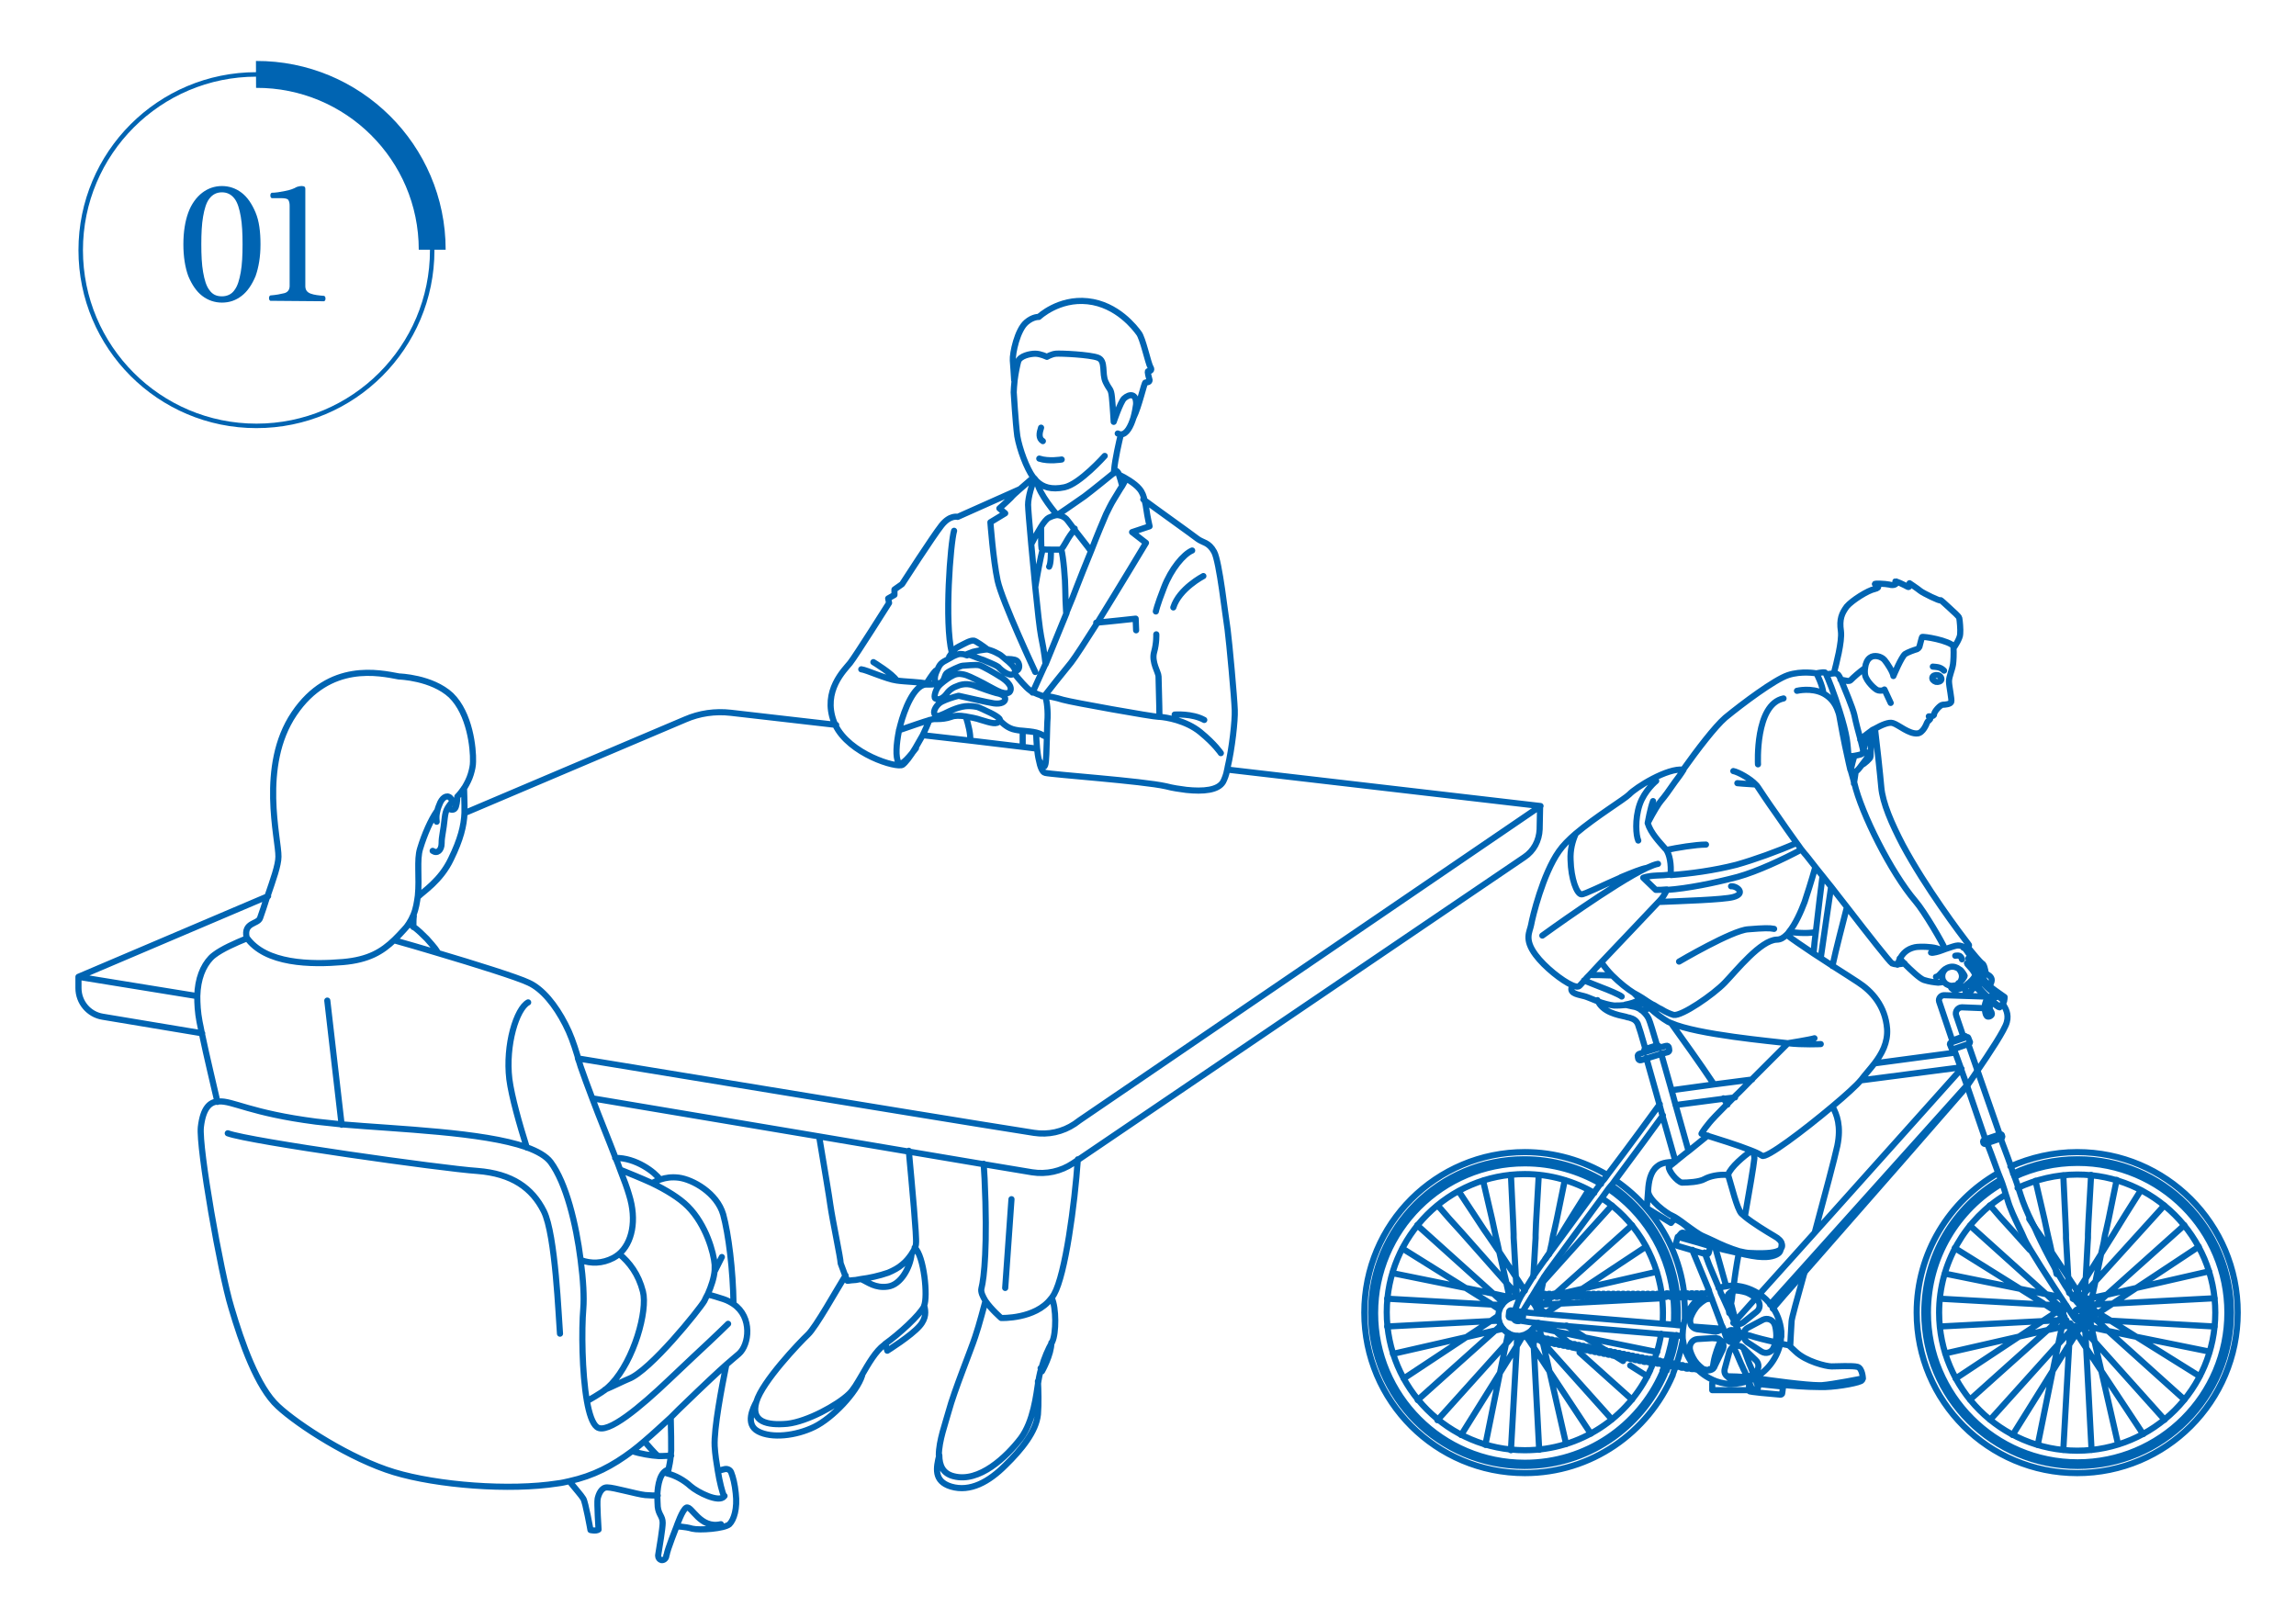
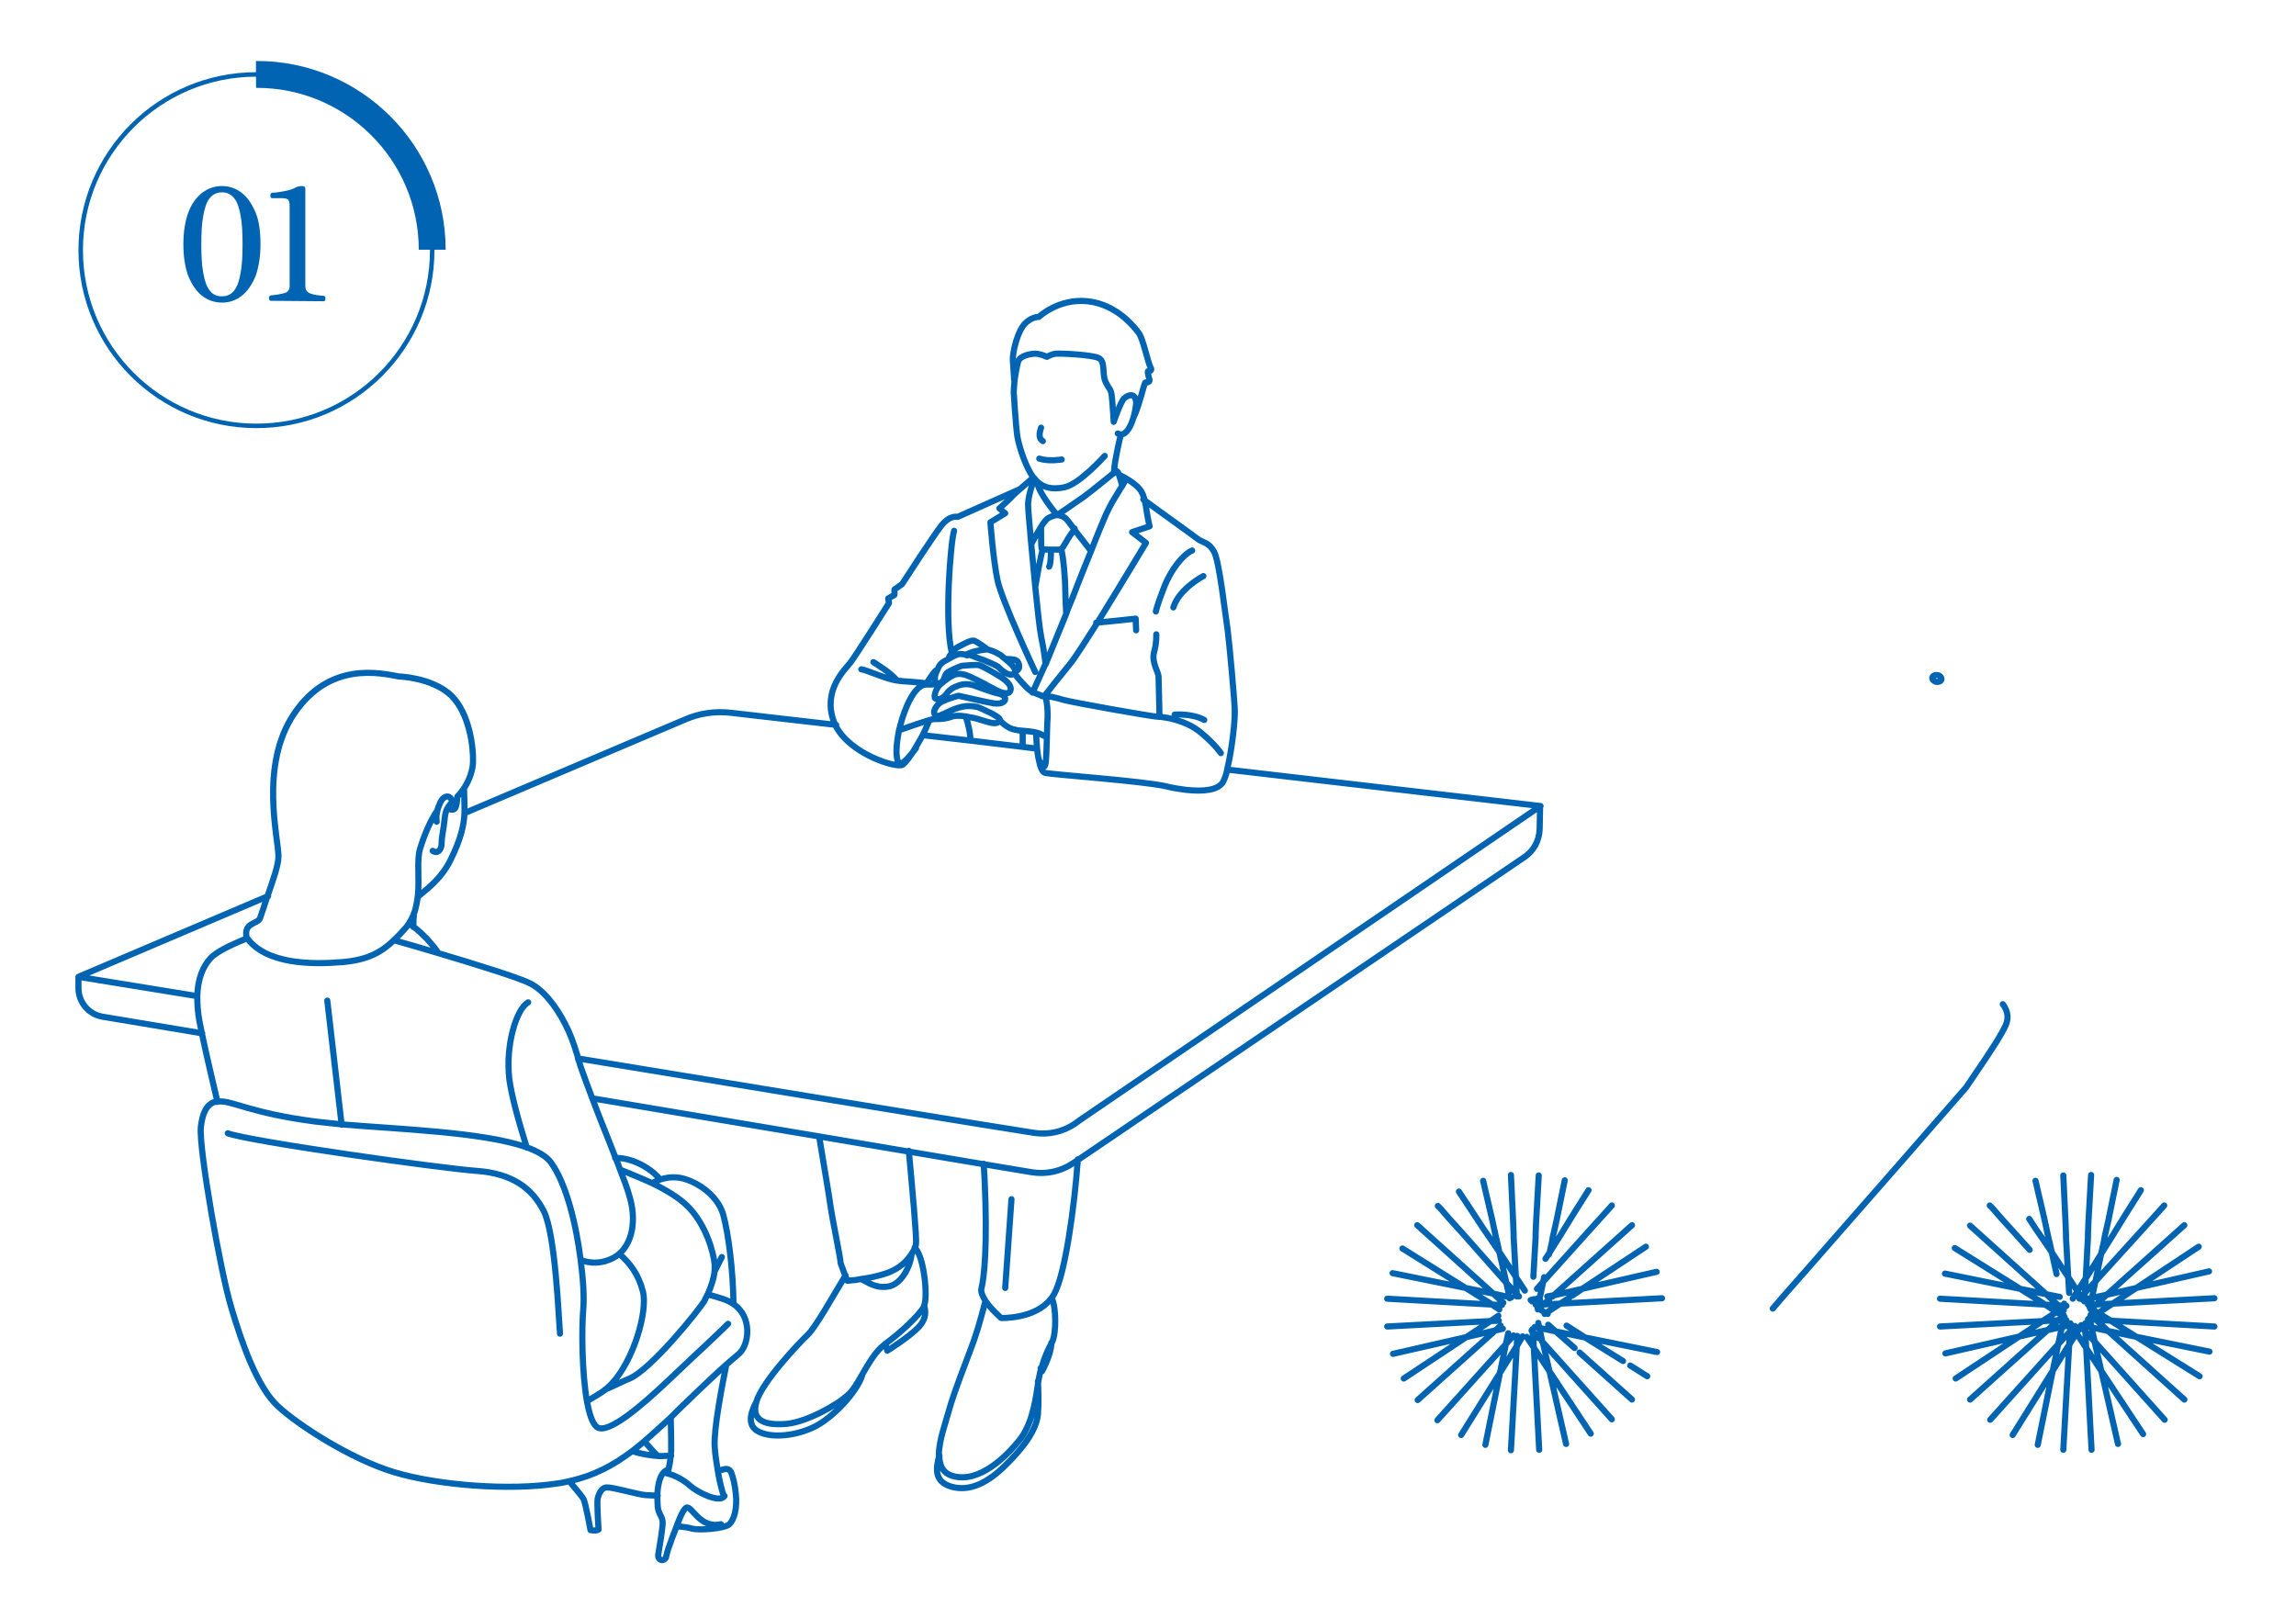
<svg xmlns="http://www.w3.org/2000/svg" version="1.1" id="レイヤー_1" x="0px" y="0px" viewBox="0 0 512.1 358.4" style="enable-background:new 0 0 512.1 358.4;" xml:space="preserve">
  <style type="text/css">
	.st0{fill:none;stroke:#0064B2;stroke-miterlimit:10;}
	.st1{fill:none;stroke:#0064B2;stroke-width:6;stroke-miterlimit:10;}
	.st2{fill:#0064B2;}
	.st3{fill:none;stroke:#0064B2;stroke-width:1.37;stroke-linecap:round;stroke-linejoin:round;stroke-miterlimit:10;}
</style>
  <g>
    <g>
      <g>
        <circle class="st0" cx="57.2" cy="55.8" r="39.2" />
        <path class="st1" d="M57.1,16.6C78.7,16.5,96.4,34,96.4,55.7" />
      </g>
      <g>
        <path class="st2" d="M49.5,67.5c-1.6,0-3.1-0.5-4.4-1.5s-2.3-2.5-3.1-4.4c-0.7-1.9-1.1-4.3-1.1-7.1s0.4-5.2,1.1-7.1     c0.7-1.9,1.8-3.4,3.1-4.4s2.8-1.5,4.4-1.5c1.6,0,3.1,0.5,4.4,1.5c1.3,1,2.3,2.5,3.1,4.4s1.1,4.3,1.1,7.1s-0.4,5.1-1.1,7.1     c-0.8,1.9-1.8,3.4-3.1,4.4S51.2,67.5,49.5,67.5z M49.5,66.1c1.2,0,2.2-0.5,2.8-1.4c0.7-0.9,1.1-2.3,1.4-4     c0.3-1.7,0.4-3.8,0.4-6.2S54,50,53.7,48.3s-0.7-3.1-1.4-4s-1.6-1.4-2.8-1.4s-2.1,0.5-2.8,1.4s-1.1,2.3-1.4,4     c-0.3,1.7-0.4,3.8-0.4,6.2s0.1,4.5,0.4,6.2c0.3,1.7,0.7,3.1,1.4,4C47.4,65.7,48.3,66.1,49.5,66.1z" />
        <path class="st2" d="M60.3,67.1C60.1,67,60,66.8,60,66.5s0.1-0.5,0.3-0.6c1.3-0.1,2.3-0.3,3.1-0.5s1.2-0.8,1.2-1.6V45.9     c0-0.6-0.1-1-0.3-1.3c-0.2-0.3-0.8-0.4-1.7-0.4h-2c-0.2-0.1-0.3-0.3-0.3-0.6s0.1-0.5,0.3-0.6c0.9,0,2-0.2,3-0.4     c1.1-0.2,1.9-0.5,2.6-0.9c0.3-0.1,0.7-0.2,1.1-0.2c0.6,0,0.8,0.2,0.8,0.6v21.7c0,0.9,0.4,1.4,1.2,1.7c0.8,0.3,1.8,0.4,3,0.5     c0.2,0.1,0.3,0.3,0.3,0.6s-0.1,0.5-0.3,0.6L60.3,67.1L60.3,67.1z" />
      </g>
    </g>
    <g>
      <path class="st3" d="M224.2,287.3l1.4-19.8 M250,96.9c-0.4,1.6-1.3,5.6-1.5,7.9c0,0.3-0.1,0.6-0.1,0.8 M252.8,93.2    c1.3-2.6,2.4-7.9,2.7-7.9s0.9,0,0.9-0.5c-0.1-0.5-0.6-2-0.3-2c0.3,0,1-0.1,0.5-0.9s-1.7-6.5-2.6-7.6c-0.8-1.1-4.8-6.4-11.4-7.1    c-6.5-0.7-10.9,3.5-10.9,3.5s-1.3-0.1-2.8,1.2c-2,1.7-3.1,6.9-3,8.5c0.1,1,0.2,3,0.3,4.4 M232.1,305.2l0.3,0.7    c0,0,2.1-3.7,2.1-6.4 M209.5,324.6L209.5,324.6c-0.7,2.8-1.3,5.8,2.6,7c4.3,1.3,8.5-1.1,12.1-4.7c3.7-3.6,6.9-7.6,7.3-11.4    c0.2-2.4,0.1-5.5,0-7.4 M219.8,290.2c-0.2,0.7-1.4,5.4-2.3,8c-0.9,2.8-4.7,12.1-5.9,16.6c-0.7,2.6-2.2,6.6-2.2,9.8 M209.5,324.6    c0,2.3,0.8,4.1,3.2,4.7c5.7,1.5,11.8-4.3,15-8.5c2.8-3.8,3.4-9.5,3.9-12.7c0.1-0.4,0.1-0.7,0.2-1.1c0.1-0.6,0.3-1.3,0.5-1.9    c0.6-2.2,1.5-4.2,2.3-5.6c0,0,0.1-0.1,0.1-0.2c0.9-1.9,0.9-7.6-0.1-9.7 M197.5,299.8l0.4,1.5c0,0,5.3-3.3,7.2-5.5    c1.6-1.8,1.3-3.4,1.1-4.3 M168.7,312.7c-0.7,1.3-2.6,5,0.4,6.6s8.4,1,12.5-1s9.5-7.7,10.7-11.5 M192.2,285.4c1.4,0.6,3,2,5.8,1.6    c3-0.4,5-4.4,5.3-7.1 M188.6,284.5c-2,3.2-6.6,11.5-8.4,13.2c-1.9,1.8-10.2,10.5-11.5,15s2.4,5.3,6.9,4.9    c4.5-0.5,11.2-4.2,13.7-6.6c1-0.9,1.9-2.5,2.9-4.2c1.5-2.6,3.1-5.4,5-6.8c0.1-0.1,0.2-0.1,0.2-0.2c3.1-2.2,7.7-6.4,8.7-8.4v-0.1    c0.9-2,0-11.2-2.1-13 M219.4,259.6c0.1,1.1,0.1,2.2,0.2,3.3c0.7,14.9-0.1,22.2-0.7,24.5c-0.2,0.8,0.3,1.8,0.9,2.8    c1.3,1.9,3.5,3.8,3.5,3.8s7.6,0.3,11.1-4.3c0.3-0.3,0.5-0.7,0.7-1c2.5-4.4,4.6-20,5.3-30.1 M220.3,144.9c-0.9-0.7-2.6-1.9-3.1-2    c-0.8-0.1-2.1,0.7-3.3,1.3c-0.8,0.4-1.2,0.8-1.6,1.4l0,0c-0.2,0.3-0.4,0.6-0.6,0.9 M226.2,150.2L226.2,150.2    c0.1-0.1,0.2-0.3,0.2-0.4v-0.1c0-0.9-1.3-2-2.2-2.7c-0.3-0.3-0.6-0.5-0.7-0.6c-0.3-0.3-0.9-0.6-1.5-0.9c-0.6-0.3-1.3-0.5-1.6-0.6    l0,0c-0.7-0.1-3,0.4-3.4,0.5c-0.2,0.1-0.8,0.3-1.3,0.5c1.3,0.4,3.1,1.2,3.6,1.3c0.6,0.3,2.6,1,3.4,1.6    C223.2,149.4,225.3,151.2,226.2,150.2 M200.5,162.9c2.9-1,5.5-1.9,6.9-2.3l0,0c0.4-0.1,0.7-0.2,1-0.2c0.2,0,0.4,0,0.6,0    c1,0,2.1-0.1,3.2-0.5c0.7-0.3,1.9-0.3,3.1-0.1c1.1,0.2,2.4,0.4,3.5,0.8c2.3,0.7,3.6,1.1,4.1,0.2c0,0,0-0.1,0.1-0.1    c0.3-0.5-1.6-1.5-3.4-2.3c-0.1,0-0.1-0.1-0.2-0.1c-0.4-0.2-0.9-0.4-1.4-0.6l0,0c-0.5-0.1-1.2-0.2-2-0.2c-1.9,0-4,1-5.4,1.7    c-0.7,0.3-1.1,0.5-1.5,0.5s-0.6-0.2-0.7-0.5c-0.3-0.6,0.5-2.1,1.7-2.7c1-0.5,2.5-1,3.7-1.3c1.4,0.3,6.5,1.5,7.9,1.7    c1.6,0.2,2.5-0.3,2.5-1c0-0.5-0.5-0.9-1.2-1.1c-0.2-0.1-0.5-0.1-0.8-0.2c-1.1-0.3-3.1-1-5-1.7c-2-0.7-3.6,0.1-3.6,0.1    c-0.9,0.3-1.8,0.8-2.5,1.8c-0.7,0.9-1.7,1.5-2.5,1c-0.4-0.3,0.1-2,0.8-2.8c0.1-0.1,0.3-0.3,0.4-0.4c0.8-0.7,2-1.6,2.9-2    c1.1-0.5,2.1-0.2,2.8,0s3.9,1.8,5.1,2.5c0.6,0.3,1.6,0.9,2.6,1.3c0.9,0.3,1.8,0.4,2.1-0.2c0.7-1.3-1.4-2.8-2.3-3.3    c-0.9-0.6-3.8-2.3-4.6-2.5s-3.2,0.1-3.7,0.1c-0.4,0-3.1,1.2-3.6,1.7s-0.4,1.9-1.6,2.2c-1.2,0.3-1.2-1.3-0.6-2.6    c0.6-1.3,0.7-1.8,2.1-2.5c0.3-0.2,0.6-0.3,0.9-0.5c0.2-0.1,0.5-0.3,0.7-0.4c0.7-0.3,1.2-0.6,1.9-0.5c0.3,0,0.7,0.1,1.2,0.3     M226.4,149.8c0.1-0.1,0.3-0.1,0.4-0.2c0.8-0.4,0.6-1.7,0-2.2c-0.5-0.4-1.8-0.4-2.6-0.4 M226.2,150.2c1.2,1.5,2.7,3.2,3.4,3.7    c0.2,0.2,0.5,0.4,0.8,0.5c0.6,0.3,1.4,0.6,2,0.8l0,0c0.2,0.1,0.3,0.1,0.4,0.1c0.1,0,0.2,0.1,0.3,0.1 M223,160.7    c0.7,0.7,1.8,1.8,3.5,2.1c0.5,0.1,1.1,0.2,1.6,0.2c1.1,0.1,2.2,0.2,3,0.4c0.3,0.1,0.7,0.2,0.9,0.3c0.5,0.3,1,0.5,1.5,0.7     M253.4,140.6l-0.1-2.6c0,0-6.3,0.7-8.8,0.9 M182.7,253.5c1.2,7.2,2.3,13.7,2.5,15.3c0.5,3.5,2.3,11.9,2.3,13l1,2.7l0.5,1.2    c0,0,0.3,0,0.9-0.1c0.5,0,1.3-0.1,2.2-0.3c1.7-0.2,4-0.7,6-1.4c1.2-0.5,2.3-1.1,3.1-1.8c0.9-0.7,1.5-1.5,2-2.2    c0.4-0.6,0.7-1.1,0.9-1.6c0.1-0.3,0.2-0.6,0.2-0.9c0.2-1.3-0.9-13.1-1.6-20.7 M228.1,163.1c0,1.1,0,2.2,0,3.5 M216.4,165.2    c0.1-1.5-0.4-3.5-1-5.4 M212.8,118.4c-0.8,2.6-2.2,20.5-0.5,27.2 M208.7,149.6c-0.8,0.8-1.6,2.2-2.1,2.9 M200,151.8    c-0.9-1.5-5.2-4.1-5.2-4.1 M192.1,149.3c1.1,0.1,5.6,2.2,7.9,2.5c2,0.3,5.2,0.3,6.7,0.7c0.2,0.1,0.4,0.1,0.6,0.2 M209.6,152.4    c-0.8,0.2-1.6,0.3-2.2,0.3c-0.1,0-0.1,0-0.2,0c-0.3,0-0.5,0-0.6,0s-0.2,0-0.2,0c-2.6,0.3-4.7,5.6-5.6,9.1    c-0.1,0.4-0.2,0.8-0.3,1.2c-0.6,3-0.8,5.9-0.1,7.1c0.6,1.1,2.9-1.9,3.9-3.2l0,0 M227.5,109.1l-13.9,6.2c0,0-1.7-0.5-3.6,1.9    c-1.9,2.4-8.8,13.1-8.8,13.1l-1.7,1.2v1.2l-1.4,0.8l0.2,1c0,0-7.5,11.9-8.7,13.4s-6.2,6.2-3.6,13.1c0.1,0.2,0.2,0.5,0.3,0.7    c3.1,6.5,13.7,9.7,15,8.9c0.6-0.4,1.8-1.9,2.9-3.8l0,0c0.5-0.9,1.1-1.9,1.6-2.8c0.6-1.2,1.1-2.4,1.5-3.4 M231.7,169.5L231.7,169.5    c0.5,1,1.2,2,1.4,1.2c0.3-0.7,0.3-3.7,0.4-6.3c0-1.4,0.1-2.6,0.1-3.4c0.2-2.2-0.1-4.9-0.5-5.6c0,0,0-0.1-0.1-0.1 M268.6,160.6    c-2.7-1.5-6.6-1.2-6.6-1.2 M268.4,128.5c0,0-5.4,2.8-6.7,7 M265.9,122.8c-1.9,0.8-4.7,4.1-6.3,8.3c-1.6,4.1-1.8,5.3-1.8,5.3     M257.9,141.5c0,0,0.1,1.9-0.5,4c-0.6,2.2,1,4.5,1,5.4c0,0.7,0.2,6.8,0.2,8.9 M272.3,168c0,0-1.3-2-4.6-4.7    c-3.2-2.6-7.6-3.3-9.1-3.4c-0.1,0-0.1,0-0.2,0c-1.2,0-19.2-3.2-21.3-3.8c-1.6-0.5-3.2-0.8-4.1-0.9c-0.3,0-0.5,0-0.6,0.1     M231.1,163.4c0,0.9,0.1,2.2,0.2,3.5c0.1,0.9,0.2,1.8,0.4,2.6l0,0c0.3,1.6,0.8,2.8,1.4,2.9c1.6,0.4,21.7,1.8,27,3    c1.5,0.4,3,0.6,4.5,0.8c3.8,0.4,7.1,0.1,8.2-1.8c0.3-0.6,0.7-1.5,0.9-2.7c0-0.2,0.1-0.3,0.1-0.5c1-4.2,1.7-10.6,1.6-12.8    c-0.1-2.9-1.2-14.9-1.6-18c-0.5-3-1.8-15.1-3-17.3c-1.2-2.2-2.5-2-3.7-2.9c-1-0.8-9.7-7-12.1-8.8 M237.8,136.7L237.8,136.7    c-0.1-1.6-0.2-4-0.2-5.3c0-2-0.4-7.1-0.9-8.9 M234,126.4c0.4-0.7,0.4-2.8,0.4-3.8 M232.6,122.5c-0.5,1.5-1.3,6.1-1.7,8.5     M232.2,117.5c0,1.4,0,4.4,0.1,4.8c0,0.1,0.1,0.2,0.3,0.2c0.4,0.1,1.1,0.1,1.8,0.1c0.9,0,1.9,0,2.1,0c0.1,0,0.1,0,0.2-0.1    c0.5-0.4,1.4-2.3,2-3.1c0.4-0.5,0.8-1.1,1-1.5 M248.6,105.4c0,0-0.1,0.1-0.3,0.2c-1.1,0.9-4.8,3.9-6.4,5.1    c-1.8,1.3-6.1,4.2-6.1,4.2s1.5,0,2.4,1.3c0.2,0.3,0.8,1,1.4,1.9c1.3,1.7,3,3.8,3.7,4.8 M230,121.4c0.5-1,1.4-2.6,2.2-3.9    c0.6-1,1.3-1.8,1.7-2c1.2-0.6,1.9-0.6,1.9-0.6s-4.2-4.8-4.5-7.5 M233.1,148.3l-1,2.2l-1.8,4 M230.5,106.5c-0.5,0.4-1.8,1.6-3,2.6    c-0.9,0.8-1.7,1.5-2,1.9c-1,1-2.6,2.4-2.6,2.4l1.3,1.1l-3.3,2c0,0,0.6,8.3,1.6,13c1,4.6,8.4,20.4,8.4,20.4 M233,155.2    c1-1.3,3.6-4.6,5.9-7.4c1-1.3,3.2-4.7,5.8-8.8c4.9-7.9,10.9-17.9,10.9-17.9l-3.1-2.4l3.9-1.3c0,0-0.5-2.2-0.7-3.7    c-0.1-0.7-0.2-1.4-0.4-2c-0.2-1-0.5-1.9-1.2-2.7c-1-1.2-3.2-2.5-4.5-3.1 M250.8,107.5c-0.1,0.2-0.3,0.5-0.5,0.9    c-0.5,0.7-1.1,1.8-1.8,2.9s-1.3,2.4-1.8,3.4c-0.6,1.4-2,4.7-3.3,8.1c-1.3,3.2-2.6,6.4-3.2,8c-0.4,1.1-1.3,3.4-2.4,6 M230.8,106.8    c-0.6,1.1-1.5,4.1-1.5,5.8c0,0.7,0.3,4.3,0.7,8.7c0.3,3,0.6,6.4,0.9,9.6c0.5,5,1,9.5,1.3,11c0.8,3.8,1,6.3,1,6.3s2.6-6.4,4.7-11.5     M249.3,96.7c0.2,0.1,0.5,0.2,0.7,0.2c1.3,0,2.2-1.8,2.8-3.7c0.3-1.1,0.5-2.2,0.6-3c0.1-2.5-1.5-2.4-2.7-1.3    c-0.8,0.8-2.3,5.2-2.3,5.2s-0.2-3.5-0.4-5.5s-0.5-1.5-1.4-3.4s0.1-4.7-1.7-5.4c-1.8-0.7-8.4-1-9.4-0.9s-2,0.7-2,0.7    s-1.4-0.7-2.6-0.7c-1.2,0-3.4,0.5-3.8,1.7c-0.2,0.7-0.6,2.6-0.8,4.2c-0.1,1.1-0.2,2.1-0.2,2.7c0,0,0.4,6.8,0.8,9.8    c0.5,2.9,2.1,7.2,3.5,9.1c0,0.1,0.1,0.1,0.1,0.1c0.1,0.1,0.1,0.1,0.2,0.2c0.2,0.2,0.3,0.4,0.5,0.6c1.4,1.4,3.3,2,6.2,1.4    c3.4-0.7,9-7,9-7 M17.5,217.9v2.5c0,3.2,2.3,5.9,5.4,6.4l22.2,3.7 M132.1,245l50.6,8.5l20.1,3.4l16.6,2.8l10.8,1.8    c3.2,0.5,6.4-0.2,9.1-2l1.2-0.8l99.5-67.5c2.1-1.4,3.3-3.7,3.4-6.2l0.1-5 M186.5,161.7L163,159c-3.5-0.4-7,0.1-10.2,1.5l-49,20.8     M59.8,199.9l-42.3,18l26.5,4.3 M128.9,236.1l52.4,8.6l20.8,3.4l16.6,2.7l11.9,1.9c3.2,0.5,6.4-0.2,9.1-2l1.1-0.8l102.8-70.1    l-69.6-8.1h-0.1 M205.9,164l10.5,1.2l11.7,1.4l3.2,0.4 M250.3,108.4c-0.2-0.8-0.5-1.8-0.7-2.4v-0.1c-0.2-0.7-0.7-1-1.1-1.1     M76.2,250.9L73,223.2 M160.8,340c-4.7,1.1-6.5-4.2-7.7-3.7c-0.9,0.4-2.2,4.2-2.2,4.2 M149.1,327.8c-1.9,0.5-2.4,3.4-2.5,5.8    c0,1,0.1,2,0.1,2.5c0.2,1.8,1.1,2.1,1.1,3.6c0,1.2-0.7,5.4-1,7.2c0,0.1,0,0.1,0,0.2c0,0.4,0.3,0.8,0.7,0.9c0.5,0.1,1-0.3,1.1-0.8    c0-0.1,0-0.3,0.1-0.4c0.1-1,2.2-6.3,2.2-6.3s1.8,0,3.5,0.5c1.6,0.4,7.2,0,8.3-1c1-1,1.8-3.5,1.4-6.9c-0.2-2-0.6-3.6-1-4.6    c-0.2-0.6-0.8-0.9-1.4-0.8l-1.6,0.4 M148.1,328.5c0.3,0,0.5,0.1,0.8,0.2c1.7,0.4,3.7,1.5,5.1,2.8c1.6,1.4,6.4,3.8,7.5,2.3l0.1-0.1     M143.7,321.5c0.9,1,2.3,2.7,3.1,3.3 M127,330.4c1,1.3,2.7,3.2,3.1,3.9c0.5,0.8,1.6,7,1.6,7s1.2,0.3,1.8-0.1c0,0-0.4-6-0.2-6.9    s0.8-2.6,2.2-2.5c1.4,0,6.5,1.5,8.4,1.7c1.1,0.1,2.2,0.1,2.8,0.1 M141,323.7c1.8,0.6,4.2,1,5.9,1.1c0.3,0,0.5,0,0.7,0    c0.9,0,1.6-0.1,2.1-0.1 M124.9,297.5c-0.3-3.5-1-22.1-3.6-27.3c-2.6-5.2-7.1-8.4-14.8-9c-7.7-0.5-50.9-6.6-55.7-8.4 M162.4,295.3    c0,0-2.3,2.3-7.8,7.4c-1.4,1.3-3.4,3.2-5.5,5.2c-6,5.7-13.7,12.3-16,10.4c-1-0.8-1.7-3-2.2-5.8c-1.1-6.3-1.2-15.9-0.8-20.6    c0.2-2.5,0-6.4-0.6-10.9c-1-7.9-3.2-17.1-6.7-21.8c-1-1.3-2.9-2.4-5.4-3.3c-9.7-3.4-28.5-4-41.3-5.1c-2-0.2-3.9-0.4-5.6-0.6    c-14.7-1.9-18.6-4.7-21.7-4.5c-0.1,0-0.2,0-0.3,0c-1.7,0.2-3.2,1.4-3.7,5.7c-0.5,4.6,4.4,32.5,6.8,40.3c2.3,7.8,5.8,17.8,10.4,22    c4.5,4.2,16.3,11.8,25.9,14.7c9.6,2.9,25.7,4.2,36.5,2.5c0.9-0.1,1.7-0.3,2.6-0.5c5.4-1.2,9.6-3.4,14-6.7c0.9-0.7,1.8-1.4,2.7-2.2    c1.9-1.6,3.8-3.4,5.9-5.3c0.6-0.6,1.2-1.2,1.8-1.8c6.2-6,8.9-8.5,10.6-10c1.1-0.9,1.8-1.6,2.8-2.4c2.3-2,3.1-8.2-1.2-11.1    c-0.6-0.4-1.3-0.8-2.2-1.1c-1.3-0.4-2.4-0.8-3.5-1 M99.8,180.3c0.4,0.2,1.3,0.6,1.7,0c0.3-0.4,0.5-1.7,0.5-2.6    c0.6-0.6,1.1-1.3,1.6-2c0.6-1,1.1-2,1.4-3s0.5-1.9,0.5-2.8c0.1-3-0.7-10.7-4.9-14.8c-4.3-4-11.6-4.2-11.6-4.2    c-4.3-0.8-15.5-3.4-23.4,8.3s-3.4,28.1-3.5,31.9c0,1.9-1.2,5.2-2.4,8.7c-0.1,0.2-0.1,0.4-0.2,0.5c-0.5,1.6-1,3.1-1.5,4.5    s-3.7,0.9-3,4.3l0,0c4.2,6,14.4,6.1,21.5,5.5c5.7-0.5,8.7-2.3,11.5-5c0.7-0.7,1.4-1.4,2.1-2.2c0.4-0.4,0.8-0.9,1.1-1.4    c0.4-0.6,0.7-1.2,1-1.9c0.6-1.4,0.8-2.9,1-4.3c0.4-4-0.3-8,0.5-10.5c1-3.3,2.4-6.4,3.7-8.3 M147.2,263.1c-1.1-1.6-5.4-4.9-10-4.8     M159.5,283.4c0.7-1.4,1.5-3,1.5-3 M162,304.4c-1,4.9-2.8,14.3-2.6,18.2c0.1,1.8,0.4,3.7,0.7,5.5c0.4,2.5,1,4.8,1.4,5.7     M148.9,328.7c0.1-0.3,0.1-0.6,0.2-0.9c0.2-0.9,0.4-1.9,0.5-3c0-0.4,0.1-0.8,0.1-1.2c0-1.5,0-4.4-0.1-7.4 M163.6,290.8    c-0.1-7.5-1.1-15.5-2.3-19.9c-1.4-4.8-6.8-7.8-9.9-8.2c-1.6-0.2-2.9,0-4.1,0.4c-0.6,0.2-1.3,0.5-1.8,0.8 M138.3,260.9    c2.2,0.9,4.7,1.9,7.1,3c3.1,1.5,6.1,3.3,8,5.2c4.1,4.1,5.8,10.4,6,13c0,0.4,0,0.8,0,1.2c-0.1,1.7-0.8,3.7-1.5,5.3    c-0.3,0.6-0.6,1.1-0.8,1.6c-1.1,1.9-12.1,15.6-16.9,17.4c-1,0.4-3.6,1.7-5.3,2.4 M131,312.5c1.1-0.6,2.2-1.3,3.3-2    c0.2-0.2,0.5-0.3,0.7-0.5c0.5-0.4,0.9-0.8,1.4-1.3c5-5.3,8.1-16.3,7-20.6c-1-3.9-3-6.5-5.3-8.4 M96.5,189.8c1,0.7,2-0.1,2-1.7    c0-1.6,0.4-2.6,0.7-5.7c0.1-0.9,0.3-1.6,0.6-2.1c0.4-0.7,0.8-1.1,1-1.4l0,0c0.1-0.2,0.1-0.4-0.1-0.6c-0.7-1.1-1.8-0.7-2.5,0.7    c-0.3,0.7-0.6,1.4-0.7,2.1c-0.2,0.7-0.2,1.4-0.1,2.2 M93.3,200c0.9-1,5-3.5,7.3-8.4c2.1-4.3,2.9-7.4,3-10.3c0-0.5,0-1.1,0-1.6    c0-1.6-0.1-2.8-0.1-3.9 M92.3,204.3L92.3,204.3c-0.1,0.7-0.1,1.5-0.1,2.5 M117.8,223.6c-2.6,1.4-5.1,9.5-4.2,17.1    c0.5,3.9,2.3,10.2,3.9,15.3 M55.1,209.3c-2.7,1.1-5.6,2.4-7.3,3.7c-0.3,0.2-0.6,0.5-0.8,0.7c-1.7,1.8-2.9,4.6-3,8.5    c0,1.7,0.1,3.6,0.5,5.7c0.2,0.8,0.3,1.6,0.5,2.5c1.1,5.3,2.8,12.3,3.5,15.4 M97.7,212.6c-0.2-0.4-0.4-0.7-0.7-1.1    c-0.3-0.4-1-1.2-1.8-2.1c-0.9-0.9-1.9-1.9-3-2.7c-0.3-0.2-0.6-0.4-0.8-0.6 M88.1,209.8c1.1,0.3,2.5,0.7,4.2,1.2    c1.6,0.5,3.5,1,5.4,1.6c8.1,2.4,17.7,5.4,20.2,6.6c3.1,1.4,6,5,8.2,9.3c1.1,2.1,1.9,4.4,2.6,6.7c0.1,0.3,0.2,0.6,0.2,0.9    c0.2,0.5,0.4,1.1,0.6,1.8c0.7,2,1.6,4.5,2.6,7.1c1.6,4.3,3.6,9.1,5.2,13.3c0.4,0.9,0.7,1.8,1,2.6c0.9,2.3,1.6,4.2,2,5.6    c1.8,5.7,0.7,10.8-2.3,13.3c-0.4,0.3-0.8,0.6-1.2,0.8c-2.5,1.3-5,1.3-7.2,0.5 M232.2,95.4c-0.4,1.2-0.6,2.4,0.4,3 M236.8,102.5    c0,0-2.9,0.5-5-0.2" />
      <g>
        <path class="st3" d="M461.5,288.4l-0.2-3.4l0,0l-0.4-7.2l-0.1-1.6v-0.8l-0.1-2.6l-0.5-10.6 M466.4,262.1l-0.6,10.6l-0.1,2.6v0.8     l-0.1,1.6l-0.4,7.6l-0.2,3.3l-0.1,1.4v0.3 M472.1,263.2l-1.8,8.8l-0.6,2.7l-0.2,0.8l-0.3,1.7l-0.5,2.2l0,0l-1.3,6.3l0,0l-0.8,3.7     l-0.3,1.5l-0.2,0.7v0.1 M454,263.4l2,8.6l0.6,2.8l0.2,0.9l0.4,1.7l0.5,2.3l0,0l1,4.5 M460.6,291.5v-0.1l-0.1-0.2l-0.1-0.4l0,0      M439.4,273.4l17,15.3l0,0l2.7,2.5l0.6,0.5l0.2,0.2l0.4,0.4 M443.8,268.9L443.8,268.9l0.6,0.6l1.9,2.2l2.9,3.2l3.5,3.9      M464.7,290.1l-0.1-0.1l-0.4-0.6l-0.8-1.3l-2.1-3.2l0,0l-3.5-5.3l0,0l-1.7-2.5l-1.3-1.9l-0.7-1l-1.5-2.3 M460.5,293.8     L460.5,293.8l-0.3-0.2l-1.6-1l-2.8-1.8l-0.1-0.1l-5.6-3.5l-14.1-8.8l0,0 M432.7,295.9l22.8-1.2l0,0l3.7-0.2h0.8h0.3h0.6      M432.7,289.7l23.2,1.3l3.3,0.2l1.4,0.1h0.3 M459.4,289.3l-3-0.6l0,0l-6.3-1.3l-16.3-3.3 M462,295.5h-0.1l-0.2,0.1l-1.8,0.4     l-3.2,0.7h-0.1l-6.5,1.5l0,0l0,0l-16.2,3.7 M443.9,316.7l15.3-17l0,0l2.5-2.7l0.5-0.6l0.2-0.2l0.4-0.4 M439.4,312.2L439.4,312.2     l17.3-15.5l2.4-2.2l1-0.9l0.2-0.2 M436.2,307.5L436.2,307.5l13.9-9.2l0,0l5.3-3.5l0,0l3.2-2.1l1.3-0.8l0.6-0.4l0.1-0.1      M464.3,295.6L464.3,295.6l-0.2,0.3l-1,1.6l0,0l-1.8,2.8l-0.1,0.1l-3.5,5.6l-8.8,14.1l0,0 M466.5,323.4l-1.2-22.8l0,0l0,0     l-0.2-3.7v-0.8v-0.3v-0.6 M460.2,323.4l1.3-23.2l0.2-3.3l0.1-1.4v-0.3 M454.5,322.3l3.3-16.3l1.3-6.3l0,0l0.8-3.7l0.3-1.5     l0.2-0.7v-0.1 M466,294v0.1l0.1,0.2l0.4,1.8l0.7,3.2v0.1l1.5,6.5l0,0l3.7,16.2 M487.2,312.2l-17-15.3l0,0l-2.7-2.5l-0.6-0.5     l-0.2-0.2l-0.4-0.4 M482.8,316.7L482.8,316.7l-15.5-17.3l-2.2-2.4l-0.9-1l-0.2-0.2 M478,319.9L478,319.9l-9.2-13.9l0,0l-3.5-5.3     l0,0l-2.1-3.2l0,0l-0.8-1.3l-0.4-0.6l-0.1-0.1 M466.1,291.7L466.1,291.7l0.3,0.2l1.6,1l2.8,1.7l0.1,0.1l5.6,3.5l0,0l14.1,8.8l0,0      M493.9,289.6l-22.8,1.2l0,0l0,0l-3.7,0.2h-0.8h-0.3h-0.6 M493.9,295.9l-23.2-1.3l-3.3-0.2l-1.4-0.1h-0.3 M492.8,301.5l-16.3-3.3     l0,0l-6.3-1.3l0,0l-3.7-0.8l-1.5-0.3l-0.7-0.2h-0.1 M464.6,290h0.1l0.2-0.1l1.8-0.4l3.2-0.7h0.1l6.5-1.5l0,0l16.2-3.7      M482.7,268.9l-0.7,0.8l-1.9,2.1l-2.9,3.2l-9.8,10.8l0,0l-2.5,2.7l-0.5,0.6l-0.2,0.2l-0.4,0.4 M487.2,273.3L487.2,273.3     l-17.3,15.5l-2.4,2.2l-1,0.9l-0.2,0.2 M490.4,278.1L490.4,278.1l-13.9,9.2l0,0l-5.3,3.5l0,0l-3.2,2.1l-1.3,0.8l-0.6,0.4l-0.1,0.1      M477.5,265.5L477.5,265.5l-3.4,5.4l-2.1,3.4l-0.6,1l-1.2,1.9l-1.5,2.4l0,0l-3.5,5.6l-0.1,0.1l-1.8,2.8l-1,1.6l0,0 M338.3,289.2     v-0.6l-0.2-3.7l0,0l-0.4-7.2l-0.1-1.6v-0.8l-0.1-2.6l-0.5-10.6 M341.7,290v0.3 M342,284.8l0.4-7l0.1-1.6v-0.8l0.1-2.6l0.6-10.6      M344.4,284.9l-0.2,1l0,0l-0.7,3.3 M343,291.9v-0.1l0.2-0.7l0.3-1.2 M345.5,279.8l0.1-0.3l0,0l0.5-2.2l0.3-1.7l0.2-0.8l0.6-2.7     l1.8-8.8l0,0 M330.8,263.4l2,8.6l0.6,2.8l0.2,0.9l0.4,1.7l0.5,2.3l0,0l1.5,6.5v0.1l0.7,3.2v0.1 M335.3,290.6l-2.2-2l0,0l-17-15.3     l0,0 M338.8,289.2l-0.5-0.5l-2.2-2.4l-10-11.3l-2.9-3.2l-1.9-2.2l-0.6-0.6l0,0 M341.5,290.1l-0.1-0.1 M340.1,287.9l-1.9-2.9l0,0     l-3.5-5.3l0,0l-1.7-2.5l-1.3-1.9l-0.7-1l-2.3-3.5l-3.3-5l0,0 M312.8,278.5L312.8,278.5l14.1,8.8l5.6,3.5l0.1,0.1l1.8,1.2      M334.3,294.6l-2.1,0.1l0,0l-22.8,1.2 M335,291.1l-2.4-0.1l-23.2-1.3 M337.1,289.4h-0.2l-3.7-0.8l0,0l-6.3-1.3l-16.3-3.3      M310.7,302l16.2-3.7l0,0l0,0l6.5-1.5h0.1l1.7-0.4 M337.6,297.9l-1.7,1.9l0,0l-15.3,17l0,0 M334.7,295.7l-1.2,1.1l-17.3,15.5l0,0      M334.2,293.5l-1.9,1.3l0,0l-5.3,3.5l0,0l0,0l-13.9,9.2l0,0 M339.6,298.1l-1.3,2.2l-0.1,0.1l-3.5,5.6l-8.8,14.1l0,0 M341.9,298.1     l-0.1-1.2v-0.4 M342,298.8l0.1,1.8l0,0l0,0l1.2,22.8 M338.4,298l-0.1,2.3l-1.3,23.2 M336.4,297.4l-0.5,2.3l0,0l-1.3,6.3     l-3.3,16.3 M344.1,299.4L344.1,299.4L344.1,299.4l1.5,6.5l0,0l3.7,16.2 M343.1,295.1l0.2,1l0.6,2.7 M351.2,300.7L351.2,300.7     L347,297l0,0l-1.7-1.5 M352.3,301.7l11.7,10.5l0,0 M343.9,299.2L343.9,299.2L343.9,299.2 M344.1,299.4l15.4,17.2l0,0      M343.2,298.5l-1.4-1.5l-0.2-0.2 M340.5,298.2l1.6,2.4l0,0l0,0l3.5,5.3l0,0l9.2,13.9l0,0 M367.4,307L367.4,307l-3.8-2.4      M342.9,291.7L342.9,291.7l0.3,0.2l1.6,1l0.4,0.2l0,0 M362,303.6l-8.7-5.4l0,0l-3.9-2.5 M370.7,289.6l-22.8,1.2l0,0l0,0l-3.7,0.2     h-0.8h-0.3h-0.6 M342.3,296l1,0.2l3.7,0.8l0,0l6.3,1.3l0,0l16.3,3.3 M343,289.6L343,289.6 M342.8,289.7L342.8,289.7 M345.1,289.2     l0.5-0.1l0,0l1.1-0.2h0.1l6.5-1.5l0,0l16.2-3.7 M342.2,289.8l-0.5,0.1l-0.2,0.1h-0.1 M342.8,287.5l1.5-1.7l0,0L354,275l2.9-3.2     l1.9-2.1l0.7-0.8l0,0 M343,292.1l0.2-0.2l1-0.9l1.4-1.2 M346.3,289.2l0.4-0.4l17.3-15.5l0,0 M350,289.5l-2,1.3l0,0l0,0l-3.2,2.1     l-0.3,0.2l0,0 M350.7,289l2.5-1.7l0,0l13.9-9.2l0,0 M354.3,265.5L354.3,265.5l-3.4,5.4l-2.1,3.4l-0.6,1l-1.2,1.9l-1.5,2.4l0,0     l-0.8,1.2" />
-         <path class="st3" d="M397.4,308.9l0.3,0.3 M390,308c0,0.1,0.1,0.2,0.1,0.3c0,0.1,0.1,0.2,0.1,0.2c0.1,0.2,0.1,0.3,0.2,0.5     s0.2,0.4,0.2,0.6c0.1,0.2,0.2,0.3,0.4,0.3l0.6,0.1c0.4,0,0.6-0.3,0.5-0.7c-0.1-0.2-0.2-0.4-0.2-0.6l0,0c-0.1-0.2-0.2-0.4-0.2-0.6     c-0.1-0.2-0.2-0.4-0.3-0.7 M369.4,174.2c0,0-2.6,2.1-3.7,5.3c-1.1,3.3-0.8,6.9-0.3,8 M386.1,290.8L386.1,290.8l0.2-1.1     c0-0.4,0.1-1,0.2-1.6 M388.8,297.4c0.4,0.2,0.9,0.4,1.3,0.5c0,0,0,0,0.1,0l0,0l0,0l0,0c1.5,0.5,3.9,1.1,5.8,1.5 M404.8,274.8     c2.2-8.2,4.4-16.4,5-19.2c0.9-4.4-0.1-7-1.1-8.8 M397,299.7c1.1,0.2,1.9,0.4,2.2,0.4c0.1,0,0.1,0,0.1,0s0.2-4,0.3-5.4     c0-0.5,1.2-4.9,2.8-10.6c0.2-0.7,0.4-1.3,0.6-2 M387.8,279.6c-0.5,2.7-0.9,5.3-1.1,7.2 M389.2,271.2L389.2,271.2     c1-5.7,1.9-10.9,2.1-12.8c0-0.4-0.1-0.9-0.3-1.6 M382.3,241.9c-3.4-5.1-7.1-10.2-9.6-13.7l0,0 M385.3,246.4     c-0.3-0.5-0.6-0.9-0.9-1.4 M399.1,207.9c0,0,3.9,0.5,5.9,0 M404.7,231.6c-0.9,0.3-5.9,1.1-5.9,1.1s-3.9,3.9-8,8     c-1.3,1.3-2.6,2.7-3.9,3.9c-0.6,0.6-1.1,1.2-1.7,1.7c-2,2-3.5,3.6-3.9,4.1c-1.5,1.8-1.8,2.5-1.8,2.5s0.4,0.1,1.2,0.4     c2.2,0.7,6.8,2.1,9.8,3.3c0.2,0.1,0.3,0.1,0.5,0.2c1,0.4,1.7,0.8,2,1c0.8,0.8,9.4-5.7,15.7-11c3-2.5,5.5-4.8,6.3-5.8l0,0l0.1-0.1     c0.9-1.2,2-2.4,3-3.7c1.6-2.1,3-4.6,2.8-7.7c-0.4-5.1-3.4-8.4-6.5-10.4c-1.1-0.7-3.2-2.1-5.6-3.6c-0.8-0.5-1.7-1.1-2.6-1.7     c-0.6-0.4-1.1-0.7-1.7-1.1c-2.5-1.7-4.8-3.2-6-4.2 M364.4,221.5L364.4,221.5c0.5,0.5,0.9,0.9,1.4,1.4c0.3,0.3,0.6,0.6,0.9,0.8     c0.4,0.4,0.8,0.8,1.2,1.1c1.4,1.3,2.9,2.4,4.1,3.1c0.2,0.1,0.4,0.2,0.7,0.3l0,0c5.8,2.6,22.8,4.1,26,4.5c3.4,0.4,7.4,0.2,7.4,0.2      M430.6,211.3c0.3,0.4,0.6,0.8,1.1,1.1 M437.6,214c0,0,0-0.2-0.3-0.6c-0.3-0.4-1.2-0.2-1.2-0.2 M391.6,175     c-2-0.1-4.1-0.3-4.1-0.3 M380.5,188.4c-2.3,0-6.5,0.7-8.8,1.2 M370,201.2c4.8-0.2,14.5-0.5,16.6-1.1c2.9-0.8,0.8-2.5-0.5-2.4      M397.8,155.8c-6.4,1.3-5.7,14.7-5.7,14.7 M395.7,207.2c-1-0.2-2.2-0.2-5.8,0.1c-3.5,0.2-15.4,7.2-15.4,7.2 M442.9,217.2     c-0.1-1-0.4-2.1-0.8-2.3s-2.3-2.5-3.1-3.5 M433.8,211.7l-0.1-0.2c-0.2-0.8-4.5-8.2-6.5-10.5c-5.4-6.3-12.1-19.7-13.6-26.3l0,0     c0-0.1,0-0.2-0.1-0.2c-0.1-0.6-0.4-1.5-0.7-2.6l0,0c0-0.1,0-0.1-0.1-0.2l0,0c-0.1-0.4-0.2-0.8-0.3-1.3l0,0     c-0.5-2.2-1.2-5.4-2-9.9c-0.1-0.6-0.2-1.2-0.4-1.7c-0.7-2.2-2-3.4-3.3-4.1l0,0c-2.7-1.4-5.9-0.6-5.9-0.6 M436.2,219.8     c0,0.1-0.1,0.2-0.1,0.3c-0.1,0.3-0.2,0.7,0.1,0.7c0.1,0,0.1,0,0.2,0l0,0c0.3-0.1,0.6-0.2,0.9-0.3l0,0c0.2-0.1,0.4-0.2,0.5-0.3     s0.3-0.2,0.4-0.2l0,0c0.1,0,0.2-0.1,0.4-0.3c0.7-0.5,1.9-1.6,1.9-2.2c0-0.3-0.3-0.8-0.7-1.3c-0.5-0.6-1.1-1.2-1.1-1.3      M437.3,220.4L437.3,220.4c0.2,0,0.4-0.1,0.7-0.2c0,0,0,0,0.1,0c0.2-0.1,0.3-0.2,0.5-0.2l0,0c1.1-0.6,2.3-1.4,2.5-1.7     c0.1-0.1,0.1-0.2,0.2-0.3l0,0c0.1-0.2,0.2-0.5,0.2-0.7s0-0.3-0.1-0.5c0,0-0.1-0.1-0.1-0.2c-0.5-0.7-2.3-2.8-2.3-2.8 M436.8,219.3     c0.1,0,0.1,0,0.2-0.1c0.4-0.2,1.2-1.3,1.2-1.5c0-0.1-0.5-0.9-0.8-1.2c-0.1-0.1-0.2-0.2-0.4-0.3l0,0c-0.5-0.4-1.3-0.7-2.1-0.5     c-0.4,0.1-0.8,0.3-1.1,0.5l0,0c-0.9,0.7-1.3,1.6-2,1.7 M435.2,219.9L435.2,219.9C435.1,219.9,435.1,219.9,435.2,219.9     L435.2,219.9c-0.3,0.3,0.2,0.8,0.7,0.9c0.1,0,0.3,0,0.5,0 M423.7,213.8c0.3,0.3,0.6,0.7,1.1,1.2c1.4,1.4,3.4,3.3,4.3,3.6     c1.3,0.4,2.2,0.5,3.2,0.6c0.3,0,0.8-0.1,1.3-0.2 M438.5,219.9c0,0.1,0,0.2-0.1,0.3c-0.1,0.4-0.1,0.8,0,1c0.1,0.5,0.6,0.6,0.9,0.2     c0.2-0.3,0.7-0.8,1.1-1.2c0.2-0.2,0.3-0.3,0.3-0.4c0.1-0.3,0.4-1.4,0.6-2 M441.2,217.9l0.1-0.1c0.1-0.1,0.1-0.1,0.2-0.2     c0.1-0.1,0.2-0.2,0.3-0.3c0,0,0-0.1,0.1-0.1c0-0.1,0.1-0.2,0.1-0.3c0.1-0.5,0-1.1-0.2-1.3c-0.3-0.3-2.6-2.6-3-3.3     c-0.2-0.3-0.4-0.6-0.7-0.9c-0.3-0.3-0.8-0.5-1.4-0.5c-0.5,0-1.6,0.4-2.8,0.8c-0.3,0.1-0.5,0.2-0.8,0.3c-0.5,0.2-0.9,0.3-1.3,0.4     c-0.5,0.1-0.9,0.2-1.1,0.1 M421.7,156.8c-0.2-0.4-1.4-3-1.4-3c-0.4,0.3-0.8,0.3-1.4,0.2s-2.6-2-2.9-3.4c-0.1-0.5-0.1-1.1,0-1.7     c0.1-0.9,0.5-1.8,1.1-2.2c0.9-0.7,2.5-0.3,3.2,0.5c0.6,0.7,1.9,2.7,2,3.6c0,0,1.8-4.3,2.6-4.9c0.6-0.4,2-0.9,2.7-1.1     c0.2-0.1,0.4-0.3,0.5-0.5c0.2-0.7,0.5-2,0.6-2.2s6.1,0.7,7.2,2.2l0,0l0,0c0,0,1.3-1.9,1.3-2.9c0.1-1-0.1-3-0.2-3.5     s-1.4-1.5-2.2-2.3c-0.8-0.7-2-1.9-2-1.7c0,0.3-3.9-1.6-4.5-2.1s-2.4-1.7-2.4-1.7s0.1,1.1-0.4,0.8s-3.2-1.6-2.7-1.1     s-0.5,0.9-1.4,0.6c-0.9-0.2-3.5-0.3-3.2-0.1s1.5,0.7-0.1,1.1c-1.5,0.3-5,2.5-6.2,3.9c-1.1,1.5-1.7,2.8-1.3,5.5     c0.3,2.3-1.1,7.5-1.5,9.1 M410.5,151.6l1.6,0.3c0.3,0,0.5,0,0.7-0.2c0.6-0.6,1.9-1.8,3.2-2.7 M414.9,165c0.4-0.4,1-0.9,1.7-1.4     c0.3-0.2,0.5-0.4,0.8-0.6c0.2-0.2,0.5-0.3,0.7-0.4c1.6-0.9,3.2-1.6,4.1-1.3c1.3,0.4,3.6,2.5,5.5,2.3c1.2-0.1,2-2.1,2.1-2.4     c0.1-0.3,0.5-0.5,0.7-0.8c0.1-0.3-0.3-0.6-0.3-0.6s1.2,0.1,1.2-0.5s1.4-2.1,1.9-2.1s1.7-0.1,1.9-0.6c0.2-0.5-0.5-3.5-0.5-4.6     s0.7-2.5,0.9-3.8c0.1-0.7,0.2-2.4,0.1-3.9 M372.7,195.2c4.2-0.3,9.5-1,14.6-2.3c3.9-1.1,9.2-3,13.3-4.8 M371.9,198.5     c4.4-0.3,10.4-1.5,15.7-2.9c4.3-1.2,10.1-3.9,14.2-6.1 M351.4,186.1c-0.7,1.6-1.2,3.5-1.1,5.7c0.1,4.3,1.4,7.6,2.4,7.7     c0.6,0.1,4.9-2.1,8.9-3.8l0,0 M367.3,193.6c-1.2,0.2-3.4,1.1-5.8,2.1 M369.8,192.7c-0.6,0.1-1.4,0.4-2.5,0.9     c-7.2,3.4-23.3,15.1-23.3,15.1 M367.5,183.6c1.3-2.5,2.4-4.3,3-5c0.7-0.8,1.8-2.3,3.1-4.2c0.6-0.8,1.3-1.7,1.9-2.7     c-3.6-0.5-10.7,4-12.1,5.5c-1.1,1.1-7.4,4.9-12,8.8l0,0c-1.5,1.3-2.8,2.6-3.7,3.9c-3.6,5.1-5.9,14.7-6.2,16.4     c-0.3,1.6-1.6,3.2,1,6.7c2,2.7,5.9,5.8,8.2,6.8c0.7,0.3,1.3,0.4,1.6,0.1c0,0,0.4-0.4,1.1-1.2c0.3-0.4,0.7-0.8,1.2-1.3     c0.7-0.8,1.6-1.7,2.6-2.8c4.5-4.7,10.7-11.3,12.8-13.5c0.1-0.1,0.1-0.1,0.1-0.1c0.7-0.7,1.3-1.6,1.7-2.6     c-0.9,0.1-1.7,0.1-2.5,0.1l-2.8-2.7c0,0,0.8-0.4,3.1-0.5c0.9,0,1.9-0.1,3-0.2c0.2-2.3-0.2-4.5-1-5.6c0-0.1-0.1-0.1-0.2-0.2     C370.2,187.9,368.2,185.9,367.5,183.6L367.5,183.6c0,0,0.6-3.4,1.2-4.9 M418.2,162.6c0.3,2.3,1.2,10.6,1.4,13     c0.3,3.5,2.3,8.1,4.8,12.9c5.1,9.5,12.7,19.6,14.7,22.2c0.2,0.2,0,0.6-0.3,0.6l0,0c-0.3,0-0.6,0-0.9,0.1 M411.9,202.5     c-0.9,3.6-2.3,8.8-3.2,13 M408.4,197.9c-0.5,3.2-1.4,9.7-2.3,15.8 M406.5,195.4c-0.3,2.2-0.9,7.3-1.5,12.5     c-0.2,1.6-0.4,3.2-0.5,4.7 M413.9,172.1c0,0-0.2,1.3-0.4,2.7l0,0 M412.8,171.9L412.8,171.9c0.3,0.1,0.7,0.3,1.1,0.2     c0.3-0.1,0.8-0.7,1.3-1.4l0,0l0,0c0.5-0.6,0.9-1.2,1.2-1.6c0.2-0.3,0.2-0.7,0-1l-0.1-0.1c-0.2-0.1-0.4-0.2-0.7-0.2 M413.6,168.6     c-0.2,0.7-0.6,2.1-0.8,3.1l0,0l0,0 M416.6,163.6c-0.3,1.4-1.1,4.1-1.1,4.1s0.8-0.2,0.8,0.4 M415.2,170.7L415.2,170.7     c0.6-0.3,2-1.5,2-1.9s0.2-4.1,0.2-5.7 M412.4,168.8c0.4-0.1,0.8-0.2,1.2-0.2c1-0.2,1.9-0.3,2-0.8l0,0c0-0.4-0.3-1.5-0.6-2.7     c-0.5-1.8-1.1-4.1-1.4-5.6c-0.4-1.7-2.1-5.7-3-7.9c-0.1-0.3-0.3-0.6-0.4-0.8c-0.2-0.4-0.6-0.6-1-0.6h-0.1l-1.8,0.2 M406.7,154.7     L406.7,154.7c-0.2-1.9-1.5-4.4-1.5-4.4 M433,212c-0.6-0.4-1.4-0.6-2.3-0.7c-1.6-0.2-3.2-0.1-3.6,0c-1.8,0.4-2.7,1.4-3.3,2.5     c-0.3,0.5-0.4,1-0.6,1.4 M386.6,172c1.1,0.2,3.8,1.7,5,3c0.2,0.2,0.4,0.4,0.5,0.6c0.4,0.6,2.1,3.2,4.1,6c1.5,2.2,3.2,4.6,4.5,6.4     c0.4,0.5,0.7,1,1,1.4s0.6,0.7,0.8,1c0.4,0.4,1.2,1.5,2.4,3c0.5,0.6,1,1.3,1.6,2c0.6,0.8,1.3,1.6,2,2.5c1.1,1.4,2.3,3,3.5,4.5     c4.7,6.1,9.5,12.2,10,12.5c0.2,0.1,0.6,0.2,1.1,0.2s1.1-0.1,1.7-0.2 M391.4,307.4c3.2,0.5,11.4,1.6,14.4,1.6c0.2,0,0.4,0,0.5,0     c2.6-0.2,9.1-1.5,9.1-1.5 M389.5,307.2c-1.3-0.1-2.9-0.2-4.3-0.2 M397.4,308.9C397.5,308.9,397.5,308.9,397.4,308.9     c1.8,0.2,5.4,0.5,8.4,0.5c0.4,0,0.9,0,1.3,0c3.2-0.1,7.9-1,8.2-1.5c0.2-0.4,0.2-0.4,0.2-0.4s-0.1-2.3-1.2-2.6     c-1.1-0.3-4.6-0.1-5.8-0.1c-1.2,0-5.7-1.1-8-3.3c-0.5-0.5-1-0.9-1.4-1.3 M391.7,308.1c1.7,0.3,4.4,0.7,5.8,0.8 M381.9,308.5     c0,1,0,1.6,0,1.6h8.2l0,0v-0.4l0,0v-1.4 M383.8,299c-0.5,1.1-1.3,3.1-1.6,4.9c-0.1,0.4-0.1,0.9-0.2,1.3 M373.6,259.2     c-0.9,0-2.9,0-4,1c-1.5,1.2-1.9,3.4-2,5.4s4.3,5.2,5.4,5.6c0.5,0.2,1.7,1,3,2c0.7,0.5,1.5,1.1,2.1,1.5c0.7,0.5,1.4,0.9,1.9,1.1     s1.3,0.6,2.2,1c1.6,0.8,3.7,1.7,5.7,2.3c0.9,0.2,1.7,0.4,2.5,0.4c3.8,0.2,5.8-0.1,6.6-0.7c0.4-0.3,0.6-0.8,0.4-1.4     c-0.1-0.5-0.6-1.1-1.7-1.7c-1.7-1-4.8-2.9-6.5-4.3l0,0c-0.3-0.3-0.6-0.5-0.8-0.7c-1-1.1-2.2-6.2-2.9-8.4c0-0.1,0-0.1-0.1-0.2     c0.6-1.8,3.7-4.3,5.1-5.3 M367.6,265.5l-0.3,4l5.4,3.3c0,0,0.6-0.8,0.9-0.8c0.2,0,1.5,0.7,2.2,1.3c0.2,0.2,0.4,0.3,0.4,0.4     c0.1,0.1,0.9,0.7,2,1.5c0.5,0.3,1,0.7,1.5,1c0.5,0.4,1.1,0.7,1.6,1c0.4,0.2,0.8,0.5,1.1,0.7c0.8,0.4,1.4,0.7,1.8,0.8     c0.8,0.2,2.1,0.5,3.5,0.8c2,0.5,4.2,0.9,5.4,0.9c2.2,0.1,3.6-0.6,3.9-1.2s0.5-1.7,0.3-2.1 M372.2,260.3c0,0,0.4-0.3,1-0.8     c0.1-0.1,0.3-0.2,0.5-0.4l0.1-0.1c0.8-0.6,1.8-1.5,2.9-2.3c1.5-1.2,3.1-2.5,4.2-3.4 M373.1,259.5c0,0-1-0.3-0.9,0.8     c0,1,1.8,3.2,2.9,3.5c0.1,0,0.2,0,0.2,0c1,0,3.7-0.1,4.9-0.8c1.1-0.6,3.1-1.1,5.2-0.9h0.1 M364.4,221.5     C364.5,221.5,364.5,221.5,364.4,221.5c0.7,0.4,1.3,0.7,1.9,1.1c0.4,0.3,0.8,0.5,1.2,0.8c0.5,0.3,0.9,0.6,1.4,0.8     c0.5,0.3,1.1,0.7,1.6,0.9c1.1,0.7,2.1,1.1,2.8,1.3c1.8,0.3,8.8-4.5,11.4-7.2s8-9.5,11.6-9.6c0.8,0,1.5-0.4,2.2-1.1     c0.2-0.2,0.4-0.4,0.5-0.6c1.5-1.8,2.7-4.6,3.5-6.7c0.5-1.5,1.5-4.6,2.4-7.8 M357.2,214.7c0.7,1,1.5,2,2.4,2.9     c1.7,1.7,3.5,3.1,4.8,3.9 M412.4,170.4c0-0.5-0.1-1-0.1-1.6c-0.1-1.3-0.2-2.7-0.4-4c-0.2-1.3-0.8-3.7-1.6-6.2     c-1.1-3.6-2.6-7.4-3.1-8.4c-0.1-0.1-0.1-0.2-0.2-0.2c-0.4-0.1-1.9,0.2-1.9,0.2s-3.3-0.6-6.3,0.4s-10.1,6.3-14,9.5     c-2.3,2-6.2,7.1-9.4,11.6 M463.7,292.4c-0.3,0-0.6,0.3-0.6,0.6c0,0.3,0.3,0.6,0.6,0.6c0.3,0,0.6-0.3,0.6-0.6     C464.3,292.7,464.1,292.4,463.7,292.4L463.7,292.4z M463.7,292c-0.5,0-1,0.4-1,1c0,0.5,0.4,1,1,1c0.5,0,1-0.4,1-1     C464.7,292.5,464.3,292,463.7,292L463.7,292z M381.5,278l-0.1-0.7 M379.8,276.2l-1.3-0.4l-3-0.8c-0.2-0.1-0.5,0-0.6,0.2l-0.6,0.7      M390.2,308.5l-0.1,1.2 M390.1,310.1c0,0.2,0.1,0.3,0.3,0.3l0.6,0.1l1.7,0.2l4.4,0.4c0.2,0,0.4-0.1,0.4-0.3l0.2-1.5l-5.8-0.6      M374.2,275.9l-0.4,1.5c-0.1,0.2,0.1,0.4,0.3,0.5l3.4,1l2.4,0.7l0.7,0.2c0.2,0.1,0.4-0.1,0.5-0.3l0.4-1.5l-2.7-0.8l0,0     L374.2,275.9L374.2,275.9z M338.1,292.6l-0.3-0.1l-0.8-0.2c-0.2,0-0.4,0.1-0.4,0.3l-0.1,1c0,0.2,0.1,0.3,0.2,0.3l0.9,0.2      M338.6,292.8c-0.4,0-0.7,0.3-0.7,0.7c0,0.4,0.3,0.7,0.7,0.7c0.4,0,0.7-0.3,0.7-0.7C339.3,293.2,339,292.8,338.6,292.8     L338.6,292.8z M338.6,292.5c-0.2,0-0.3,0-0.5,0.1c-0.4,0.2-0.6,0.6-0.6,1c0,0.2,0.1,0.5,0.2,0.7c0.2,0.3,0.5,0.4,0.9,0.4     c0.2,0,0.3,0,0.5-0.1l0,0c0.4-0.2,0.6-0.6,0.6-1s-0.2-0.8-0.5-0.9C339,292.5,338.8,292.5,338.6,292.5L338.6,292.5z M341.6,289.3     C341.7,289.3,341.7,289.3,341.6,289.3L341.6,289.3L341.6,289.3h0.3c0.1-0.1,0.2-0.2,0.3-0.2h0.1h0.1c0.1,0,0.2,0.1,0.3,0.2h0.3     c0.1-0.1,0.2-0.2,0.3-0.2h0.1h0.1c0.1,0,0.2,0.1,0.3,0.2l0,0l0,0h0.3c0.1-0.1,0.2-0.2,0.3-0.2h0.1h0.1c0.1,0,0.2,0.1,0.3,0.2l0,0     h0.3l0,0c0.1-0.1,0.2-0.2,0.3-0.2h0.1h0.1c0.1,0,0.2,0.1,0.3,0.2l0,0h0.3c0.1-0.1,0.2-0.2,0.3-0.2h0.1h0.1c0.1,0,0.2,0.1,0.3,0.2     l0,0l0,0l0,0h0.3c0.1-0.1,0.2-0.2,0.3-0.2h0.1h0.1c0.1,0,0.2,0.1,0.3,0.2l0,0h0.3l0,0c0.1-0.1,0.2-0.2,0.3-0.2h0.1h0.1     c0.1,0,0.2,0.1,0.3,0.2l0,0h0.3c0.1-0.1,0.2-0.2,0.3-0.2h0.1h0.1c0.1,0,0.2,0.1,0.3,0.2l0,0l0,0l0,0h0.3c0.1-0.1,0.2-0.2,0.3-0.2     h0.1h0.1c0.1,0,0.2,0.1,0.3,0.2l0,0h0.3l0,0c0.1-0.1,0.2-0.2,0.3-0.2h0.1h0.1c0.1,0,0.2,0.1,0.3,0.2l0,0h0.3     c0.1-0.1,0.2-0.2,0.3-0.2h0.1h0.1c0.1,0,0.2,0.1,0.3,0.2l0,0l0,0l0,0h0.3c0.1-0.1,0.2-0.2,0.3-0.2h0.1h0.1c0.1,0,0.2,0.1,0.3,0.2     l0,0h0.3l0,0c0.1-0.1,0.2-0.2,0.3-0.2h0.1h0.1c0.1,0,0.2,0.1,0.3,0.2l0,0h0.3c0.1-0.1,0.2-0.2,0.3-0.2h0.1h0.1     c0.1,0,0.2,0.1,0.3,0.2l0,0l0,0l0,0h0.3c0.1-0.1,0.2-0.2,0.3-0.2h0.1h0.1c0.1,0,0.2,0.1,0.3,0.2l0,0h0.3c0.1-0.1,0.2-0.2,0.3-0.2     h0.1h0.1c0.1,0,0.2,0.1,0.3,0.2l0,0l0,0l0,0h0.3c0.1-0.1,0.2-0.2,0.3-0.2h0.1h0.1c0.1,0,0.2,0.1,0.3,0.2l0,0l0,0l0,0h0.3l0,0     c0.1-0.1,0.2-0.2,0.3-0.2h0.1h0.1c0.1,0,0.2,0.1,0.3,0.2l0,0h0.3c0.1-0.1,0.2-0.2,0.3-0.2h0.1h0.1c0.1,0,0.2,0.1,0.3,0.2l0,0l0,0     l0,0h0.3c0.1-0.1,0.2-0.2,0.3-0.2h0.1h0.1c0.1,0,0.2,0.1,0.3,0.2l0,0h0.3l0,0c0.1-0.1,0.2-0.2,0.3-0.2h0.1h0.1     c0.1,0,0.2,0.1,0.3,0.2l0,0h0.3c0.1-0.1,0.2-0.2,0.3-0.2h0.1h0.1c0.1,0,0.2,0.1,0.3,0.2l0,0l0,0l0,0h0.3c0.1-0.1,0.2-0.2,0.3-0.2     h0.1h0.1c0.1,0,0.2,0.1,0.3,0.2l0,0h0.3l0,0c0.1-0.1,0.2-0.2,0.3-0.2h0.1h0.1c0.1,0,0.2,0.1,0.3,0.2l0,0h0.3     c0.1-0.1,0.2-0.2,0.3-0.2h0.1h0.1c0.1,0,0.2,0.1,0.3,0.2l0,0l0,0l0,0h0.3c0,0,0-0.1,0.1-0.1s0.1-0.1,0.2-0.1h0.1h0.1     c0.1,0,0.2,0.1,0.3,0.2l0,0h0.3l0,0c0.1-0.1,0.2-0.2,0.3-0.2h0.1h0.1c0.1,0,0.2,0.1,0.3,0.2l0,0h0.3c0.1-0.1,0.2-0.2,0.3-0.2h0.1     h0.1h0.1c0.1,0,0.2,0.1,0.3,0.2l0,0l0,0l0,0h0.3l0,0c0.1-0.1,0.1-0.1,0.2-0.1h0.1h0.1c0.1,0,0.2,0.1,0.3,0.2l0,0h0.3l0,0     c0.1-0.1,0.2-0.2,0.3-0.2h0.1h0.1h0.1c0.1,0,0.2,0.1,0.3,0.2l0,0l0,0h0.3c0.1-0.1,0.2-0.2,0.3-0.2h0.1h0.1c0.1,0,0.2,0.1,0.3,0.2     l0,0l0,0h0.3c0.1-0.1,0.2-0.2,0.3-0.2h0.1h0.1c0.1,0,0.2,0.1,0.3,0.2h0.3c0.1-0.1,0.2-0.2,0.3-0.2h0.1h0.1c0.1,0,0.2,0.1,0.3,0.2     l0,0l0,0h0.3c0.1-0.1,0.2-0.2,0.3-0.2h0.1h0.1c0.1,0,0.2,0.1,0.3,0.2h0.3l0,0c0.1-0.1,0.2-0.2,0.3-0.2h0.1 M380,288.7L380,288.7     c-0.1,0-0.3-0.1-0.3-0.2h-0.3c-0.1,0.1-0.2,0.2-0.3,0.2H379h-0.1c-0.1,0-0.2-0.1-0.3-0.2h-0.3c-0.1,0.1-0.2,0.2-0.3,0.2h-0.1     h-0.1c-0.1,0-0.2-0.1-0.3-0.2l0,0h-0.3l0,0l0,0c-0.1,0.1-0.2,0.2-0.3,0.2h-0.1h-0.1c-0.1,0-0.2-0.1-0.3-0.2h-0.3     c-0.1,0.1-0.2,0.2-0.3,0.2l0,0h-0.1h-0.1c-0.1,0-0.2-0.1-0.3-0.2H375c-0.1,0.1-0.2,0.2-0.3,0.2h-0.1h-0.1c-0.1,0-0.1,0-0.2-0.1     l-0.1-0.1l0,0h-0.3c-0.1,0.1-0.2,0.2-0.3,0.2h-0.1l0,0h-0.1c-0.1,0-0.2-0.1-0.3-0.2h-0.3c-0.1,0.1-0.2,0.2-0.3,0.2h-0.1h-0.1     c-0.1,0-0.2-0.1-0.3-0.2h-0.3l0,0l0,0c-0.1,0.1-0.2,0.2-0.3,0.2h-0.1h-0.1c-0.1,0-0.1,0-0.1,0l0,0c-0.1,0-0.1-0.1-0.1-0.1l0,0     h-0.3c-0.1,0.1-0.2,0.2-0.3,0.2h-0.1h-0.1c-0.1,0-0.2-0.1-0.3-0.2h-0.3c-0.1,0.1-0.2,0.2-0.3,0.2h-0.1h-0.1     c-0.1,0-0.2-0.1-0.3-0.2h-0.3l0,0l0,0c-0.1,0.1-0.2,0.2-0.3,0.2h-0.1H368c-0.1,0-0.2-0.1-0.3-0.2l0,0h-0.3     c-0.1,0.1-0.2,0.2-0.3,0.2H367h-0.1c-0.1,0-0.2-0.1-0.3-0.2h-0.3c-0.1,0.1-0.2,0.2-0.3,0.2h-0.1h-0.1c-0.1,0-0.2-0.1-0.3-0.2l0,0     h-0.3l0,0l0,0c-0.1,0.1-0.2,0.2-0.3,0.2h-0.1h-0.1c-0.1,0-0.2-0.1-0.3-0.2h-0.3c-0.1,0.1-0.2,0.2-0.3,0.2h-0.1h-0.1     c-0.1,0-0.2-0.1-0.3-0.2H363c-0.1,0.1-0.2,0.2-0.3,0.2h-0.1h-0.1c-0.1,0-0.2-0.1-0.3-0.2l0,0h-0.3l0,0l0,0     c-0.1,0.1-0.2,0.2-0.3,0.2h-0.1h-0.1c-0.1,0-0.2-0.1-0.3-0.2h-0.3c-0.1,0.1-0.2,0.2-0.3,0.2h-0.1h-0.1c-0.1,0-0.2-0.1-0.3-0.2     h-0.3c-0.1,0.1-0.2,0.2-0.3,0.2h-0.1h-0.1c-0.1,0-0.2-0.1-0.3-0.2l0,0h-0.3c-0.1,0.1-0.2,0.2-0.3,0.2h-0.1h-0.1     c-0.1,0-0.2-0.1-0.3-0.2h-0.3c-0.1,0.1-0.2,0.2-0.3,0.2h-0.1H357c-0.1,0-0.2-0.1-0.3-0.2h-0.3c-0.1,0.1-0.2,0.2-0.3,0.2H356h-0.1     c-0.1,0-0.2-0.1-0.3-0.2l0,0h-0.3c-0.1,0.1-0.2,0.2-0.3,0.2h-0.1h-0.1c-0.1,0-0.2-0.1-0.3-0.2h-0.3c-0.1,0.1-0.2,0.2-0.3,0.2     h-0.1h-0.1c-0.1,0-0.2-0.1-0.3-0.2h-0.3l0,0l0,0c-0.1,0.1-0.2,0.2-0.3,0.2h-0.1h-0.1c-0.1,0-0.2-0.1-0.3-0.2l0,0H352     c-0.1,0.1-0.2,0.2-0.3,0.2h-0.1h-0.1c-0.1,0-0.2-0.1-0.3-0.2h-0.3c-0.1,0.1-0.2,0.2-0.3,0.2h-0.1h-0.1c-0.1,0-0.2-0.1-0.3-0.2     h-0.3l0,0l0,0c-0.1,0.1-0.2,0.2-0.3,0.2h-0.1h-0.1c-0.1,0-0.2-0.1-0.3-0.2l0,0h-0.3c-0.1,0.1-0.2,0.2-0.3,0.2h-0.1h-0.1     c-0.1,0-0.2-0.1-0.3-0.2h-0.3c-0.1,0.1-0.2,0.2-0.3,0.2h-0.1h-0.1c-0.1,0-0.2-0.1-0.3-0.2l0,0h-0.3l0,0l0,0     c-0.1,0.1-0.2,0.2-0.3,0.2h-0.1H346c-0.1,0-0.2-0.1-0.3-0.2h-0.3c-0.1,0.1-0.2,0.2-0.3,0.2H345h-0.1c-0.1,0-0.2-0.1-0.3-0.2h-0.3     c-0.1,0.1-0.2,0.2-0.3,0.2h-0.1h-0.1c-0.1,0-0.2-0.1-0.3-0.2l0,0h-0.3l0,0l0,0c-0.1,0.1-0.2,0.2-0.3,0.2h-0.1l0,0 M370.1,233.7     L370.1,233.7l-0.1-0.3c-0.1-0.2-0.2-0.2-0.4-0.2l0,0h-0.1L367,234h-0.1l0,0c-0.1,0.1-0.2,0.2-0.2,0.3l0.1,0.2 M386.2,297.1     c-0.4,0-0.7,0.3-0.7,0.7c0,0.4,0.3,0.7,0.7,0.7c0.4,0,0.7-0.3,0.7-0.7C386.9,297.4,386.5,297.1,386.2,297.1L386.2,297.1z      M386.2,296.7c-0.6,0-1.1,0.5-1.1,1.1s0.5,1.1,1.1,1.1s1.1-0.5,1.1-1.1S386.8,296.7,386.2,296.7L386.2,296.7z M343.1,293     c0-0.1,0-0.1,0-0.2c0-0.2,0-0.5-0.1-0.7c0-0.1,0-0.1,0-0.2s0-0.1-0.1-0.2c-0.1-0.2-0.2-0.5-0.3-0.7l0,0c-0.2-0.3-0.5-0.6-0.9-0.9     l-0.1-0.1c-0.1,0-0.1-0.1-0.2-0.1c0,0-0.1,0-0.1-0.1 M368.3,305.1c1-2.4,1.8-4.9,2.2-7.6 M355.6,266.1c-4.5-2.6-9.8-4.2-15.5-4.2     c-17,0-30.8,13.8-30.8,30.8s13.8,30.8,30.8,30.8c12.4,0,23.1-7.3,28-17.9 M370.6,288.4L370.6,288.4c-1.3-8.8-6.2-16.4-13.3-21.1      M370.8,295.3c0.1-0.8,0.1-1.7,0.1-2.5c0-1.3-0.1-2.6-0.2-3.8 M370.8,305.8c1.1-2.5,1.8-5.2,2.3-8 M357.1,264.1     c-5-2.9-10.8-4.6-17-4.6c-18.4,0-33.4,14.9-33.4,33.4c0,18.4,14.9,33.4,33.4,33.4c13.7,0,25.4-8.2,30.6-20 M373.1,288.2     c-1.3-9.6-6.7-17.8-14.3-23 M373.3,295.5c0.1-0.9,0.1-1.8,0.1-2.7c0-1.3-0.1-2.6-0.2-3.8 M371.7,305.8c1-2.5,1.8-5.2,2.2-8      M357.5,263.4c-5.1-3-11.1-4.8-17.5-4.8c-18.9,0-34.2,15.3-34.2,34.2c0,18.9,15.3,34.2,34.2,34.2c14,0,26-8.4,31.3-20.5      M374,288.3c-1.3-9.9-6.8-18.4-14.6-23.8 M374.1,295.6c0.1-0.9,0.1-1.9,0.1-2.8c0-1.3-0.1-2.6-0.2-3.9 M375.6,288.2     c-0.9-7.1-3.9-13.5-8.3-18.6c-2-2.4-4.4-4.5-7-6.3 M375.8,294.1L375.8,294.1L375.8,294.1L375.8,294.1L375.8,294.1L375.8,294.1     L375.8,294.1c0-0.4,0-0.9,0-1.3c0-1.3-0.1-2.6-0.2-3.9 M373.2,306.3c0.9-2.3,1.6-4.7,2.1-7.1l0,0l0,0 M358.5,262.1     c-5.4-3.2-11.7-5.1-18.4-5.1c-19.8,0-35.8,16-35.8,35.8s16,35.8,35.8,35.8c14.8,0,27.5-9,33-21.9 M460.7,291.2L460.7,291.2     c-0.1,0.1-0.1,0.1-0.1,0.1c0,0.1-0.1,0.1-0.1,0.2c-0.1,0.2-0.2,0.5-0.2,0.7s-0.1,0.4-0.1,0.6s0,0.5,0.1,0.7c0,0.1,0,0.1,0,0.2     s0,0.1,0.1,0.2c0.1,0.2,0.2,0.5,0.3,0.7c0.2,0.3,0.5,0.6,0.9,0.9l0.1,0.1c0.1,0,0.1,0.1,0.2,0.1c0.2,0.1,0.5,0.2,0.7,0.2     s0.4,0.1,0.6,0.1s0.5,0,0.7-0.1c0.1,0,0.1,0,0.2,0s0.1,0,0.2-0.1c0.2-0.1,0.5-0.2,0.7-0.3l0,0c0.3-0.2,0.6-0.5,0.9-0.9l0.1-0.1     c0-0.1,0.1-0.1,0.1-0.2c0.1-0.2,0.2-0.5,0.2-0.7s0.1-0.4,0.1-0.6s0-0.5-0.1-0.7c0-0.1,0-0.1,0-0.2s0-0.1-0.1-0.2     c-0.1-0.2-0.2-0.5-0.3-0.7l0,0c-0.2-0.3-0.5-0.6-0.9-0.9l-0.1-0.1c-0.1,0-0.1-0.1-0.2-0.1c-0.2-0.1-0.5-0.2-0.7-0.2     s-0.4-0.1-0.6-0.1s-0.5,0-0.7,0.1l0,0 M447.3,266.5c-8.9,5.4-14.8,15.2-14.8,26.3c0,17,13.8,30.8,30.8,30.8s30.8-13.8,30.8-30.8     S480.3,262,463.3,262c-4.7,0-9.2,1.1-13.3,3 M446.5,264c-9.9,5.8-16.5,16.5-16.5,28.8c0,18.4,14.9,33.4,33.4,33.4     c18.4,0,33.4-14.9,33.4-33.4c0-18.4-14.9-33.4-33.4-33.4c-5,0-9.8,1.1-14.1,3.1 M446.2,263.2c-10.2,5.9-17,16.9-17,29.6     c0,18.9,15.3,34.2,34.2,34.2c18.9,0,34.2-15.3,34.2-34.2c0-18.9-15.3-34.2-34.2-34.2c-5.1,0-10,1.1-14.4,3.2 M445.6,261.7     c-10.8,6.2-18.1,17.8-18.1,31.1c0,19.8,16,35.8,35.8,35.8s35.8-16,35.8-35.8s-16-35.8-35.8-35.8c-5.3,0-10.4,1.2-14.9,3.2      M367,234c-0.8-2.9-1.5-5.1-1.7-5.6c-0.4-0.8-0.9-1.1-1.9-1.4c-0.2,0-0.5-0.1-0.8-0.2c-1.8-0.4-5.2-1-6.3-3.7l0,0 M369.6,233.2     c-0.8-2.7-1.6-5.4-1.9-6c-0.4-0.8-1-1.4-1.6-1.9c-0.6-0.4-1.2-0.7-2-0.8c-0.3-0.1-0.6-0.1-0.9-0.2c-0.1,0-0.3-0.1-0.5-0.1l0,0     h-0.1l0,0l0,0l0,0 M382,307.9L382,307.9C382,307.9,382,308,382,307.9l0.3,0.1l0,0 M340.3,297.6c0.1,0,0.1,0.1,0.1,0.2l0,0l0,0     l0.3,0.1c0.1-0.1,0.2-0.1,0.3-0.1h0.1h0.1c0.1,0,0.2,0.1,0.2,0.2l0,0l0,0l0.3,0.1c0.1-0.1,0.2-0.1,0.3-0.1h0.1h0.1     c0.1,0,0.2,0.1,0.2,0.2l0.3,0.1c0.1-0.1,0.1-0.1,0.2-0.1h0.1h0.1h0.1c0.1,0,0.2,0.1,0.2,0.2l0.3,0.1l0,0l0,0     c0.1-0.1,0.2-0.1,0.3-0.1h0.1h0.1c0.1,0,0.2,0.1,0.2,0.2l0.3,0.1c0.1-0.1,0.2-0.1,0.3-0.1h0.1h0.1c0.1,0,0.2,0.1,0.2,0.2l0,0l0,0     l0.3,0.1c0.1-0.1,0.2-0.1,0.3-0.1h0.1h0.1c0.1,0,0.2,0.1,0.2,0.2l0.3,0.1c0.1-0.1,0.1-0.1,0.2-0.1h0.1h0.1h0.1     c0.1,0,0.2,0.1,0.2,0.2l0.3,0.1l0,0l0,0c0.1-0.1,0.2-0.1,0.3-0.1h0.1h0.1c0.1,0,0.2,0.1,0.2,0.2l0,0l0,0l0.3,0.1     c0.1-0.1,0.2-0.1,0.3-0.1h0.1h0.1c0.1,0,0.2,0.1,0.2,0.2l0,0l0,0l0.3,0.1l0,0l0,0c0.1-0.1,0.2-0.1,0.3-0.1h0.1h0.1     c0.1,0,0.2,0.1,0.2,0.2l0.3,0.1l0,0c0.1-0.1,0.2-0.1,0.3-0.1h0.1h0.1c0.1,0,0.2,0.1,0.2,0.2l0,0l0,0l0.3,0.1l0,0     c0.1-0.1,0.2-0.1,0.3-0.1h0.1h0.1c0.1,0,0.2,0.1,0.2,0.2l0,0l0,0l0.3,0.1l0,0c0.1-0.1,0.2-0.1,0.3-0.1h0.1h0.1     c0.1,0,0.2,0.1,0.2,0.2l0.3,0.1c0.1-0.1,0.2-0.1,0.3-0.1h0.1h0.1c0.1,0,0.2,0.1,0.2,0.2l0.3,0.1c0.1-0.1,0.2-0.1,0.3-0.1h0.1h0.1     c0.1,0,0.2,0.1,0.2,0.2l0.3,0.1l0,0c0.1-0.1,0.2-0.1,0.3-0.1h0.1h0.1c0.1,0,0.2,0.1,0.2,0.2l0.3,0.1l0,0c0.1-0.1,0.2-0.1,0.3-0.1     h0.1h0.1c0.1,0,0.2,0.1,0.2,0.2l0,0l0,0l0.3,0.1c0.1-0.1,0.2-0.1,0.3-0.1h0.1h0.1c0.1,0,0.2,0.1,0.2,0.2l0.3,0.1l0,0l0,0     c0.1-0.1,0.2-0.1,0.3-0.1h0.1h0.1c0.1,0,0.2,0.1,0.2,0.2l0.3,0.1l0,0l0,0c0.1-0.1,0.2-0.1,0.3-0.1h0.1h0.1c0.1,0,0.2,0.1,0.2,0.2     l0.3,0.1l0,0c0.1-0.1,0.2-0.1,0.3-0.1h0.1h0.1c0.1,0,0.2,0.1,0.2,0.2l0.3,0.1l0,0c0.1-0.1,0.1-0.1,0.2-0.1h0.1h0.1h0.1     c0.1,0,0.2,0.1,0.2,0.2l0.3,0.1l0,0c0.1-0.1,0.2-0.1,0.3-0.1h0.1h0.1c0.1,0,0.2,0.1,0.2,0.2l0.3,0.1c0.1-0.1,0.2-0.1,0.3-0.1h0.1     h0.1c0.1,0,0.2,0.1,0.2,0.2l0,0l0,0l0.3,0.1l0,0l0,0c0.1-0.1,0.2-0.1,0.3-0.1h0.1h0.1c0.1,0,0.1,0,0.2,0.1l0.1,0.1l0.3,0.1l0,0     c0.1-0.1,0.2-0.1,0.3-0.1h0.1h0.1c0.1,0,0.2,0.1,0.2,0.2l0.3,0.1c0.1-0.1,0.2-0.1,0.3-0.1h0.1h0.1c0.1,0,0.2,0.1,0.2,0.2l0,0l0,0     h0.1h0.1l0,0c0.1-0.1,0.2-0.1,0.3-0.1h0.1h0.1h0.1c0.1,0,0.1,0.1,0.1,0.2l0.3,0.1l0,0c0.1-0.1,0.2-0.1,0.3-0.1h0.1h0.1     c0.1,0,0.2,0.1,0.2,0.2l0.3,0.1l0,0c0.1-0.1,0.2-0.1,0.3-0.1h0.1h0.1c0.1,0,0.2,0.1,0.2,0.2l0.3,0.1c0.1-0.1,0.2-0.1,0.3-0.1h0.1     h0.1c0.1,0,0.2,0.1,0.2,0.2l0,0l0,0l0.3,0.1c0.1-0.1,0.2-0.1,0.3-0.1h0.1h0.1c0.1,0,0.2,0.1,0.2,0.2l0,0l0,0c0.1,0,0.2,0,0.3,0.1     c0.1-0.1,0.2-0.1,0.3-0.1h0.1h0.1c0.1,0,0.2,0.1,0.3,0.2l0,0l0,0l0.3,0.1c0.1-0.1,0.2-0.1,0.3-0.1h0.1h0.1c0.1,0,0.2,0.1,0.2,0.2     l0.3,0.1c0.1-0.1,0.2-0.1,0.3-0.1h0.1h0.1c0.1,0,0.2,0.1,0.2,0.2l0.3,0.1c0.1-0.1,0.2-0.1,0.3-0.1h0.1h0.1c0.1,0,0.2,0.1,0.3,0.2     l0,0l0,0h0.3c0.1-0.1,0.2-0.1,0.3-0.1h0.1l0,0l0,0 M339.4,297.9L339.4,297.9c0.1,0.1,0.2,0.2,0.3,0.3h0.1h0.1     c0.1,0,0.2,0,0.3-0.1l0.3,0.1l0,0c0,0.1,0.1,0.2,0.2,0.3h0.1l0,0h0.1c0.1,0,0.3,0,0.3-0.1l0.3,0.1l0,0c0,0.1,0.1,0.2,0.2,0.2h0.1     h0.1c0.1,0,0.2,0,0.3-0.1l0.3,0.1l0,0c0,0.1,0.1,0.2,0.2,0.2h0.1h0.1c0.1,0,0.2,0,0.3-0.1l0.3,0.1c0,0.1,0.1,0.2,0.2,0.3h0.1h0.1     c0.1,0,0.2,0,0.3-0.1l0.3,0.1c0,0.1,0.1,0.2,0.2,0.2h0.1h0.1c0.1,0,0.2,0,0.3-0.1l0,0l0.3,0.1c0,0.1,0.1,0.2,0.2,0.2h0.1h0.1     c0.1,0,0.2,0,0.3-0.1l0,0l0.3,0.1c0,0.1,0.1,0.2,0.2,0.2h0.1h0.1c0.1,0,0.2,0,0.3-0.1l0.3,0.1l0,0c0,0.1,0.1,0.2,0.2,0.2h0.1h0.1     c0.1,0,0.2,0,0.3-0.1l0,0l0.3,0.1l0,0c0,0.1,0.1,0.2,0.2,0.2h0.1h0.1c0.1,0,0.2,0,0.3-0.1l0.3,0.1l0,0c0,0.1,0.1,0.2,0.2,0.2h0.1     h0.1c0.1,0,0.2,0,0.3-0.1l0,0l0,0l0.3,0.1l0,0c0,0.1,0.1,0.2,0.2,0.2h0.1h0.1c0.1,0,0.2,0,0.3-0.1l0.3,0.1l0,0     c0,0.1,0.1,0.2,0.2,0.2h0.1h0.1c0.1,0,0.2,0,0.3-0.1l0.3,0.1l0,0c0,0.1,0.1,0.2,0.2,0.2h0.1h0.1c0.1,0,0.2,0,0.3-0.1l0,0l0.3,0.1     c0,0.1,0.1,0.2,0.2,0.2h0.1h0.1c0.1,0,0.2,0,0.3-0.1l0.3,0.1c0,0.1,0.1,0.2,0.2,0.2h0.1h0.1c0.1,0,0.2,0,0.3-0.1l0,0l0.3,0.1     c0,0.1,0.1,0.2,0.2,0.2h0.1h0.1c0.1,0,0.2,0,0.3-0.1l0.3,0.1l0,0c0,0.1,0.1,0.2,0.2,0.2h0.1h0.1c0.1,0,0.2,0,0.3-0.1l0.3,0.1     c0,0.1,0.1,0.2,0.2,0.2h0.1h0.1c0.1,0,0.2,0,0.3-0.1l0.3,0.1l0,0c0,0.1,0.1,0.2,0.2,0.2h0.1h0.1c0.1,0,0.2,0,0.3-0.1l0.3,0.1l0,0     c0,0.1,0.1,0.2,0.2,0.2h0.1h0.1c0.1,0,0.2,0,0.3-0.1l0.3,0.1c0,0.1,0.1,0.2,0.2,0.2h0.1h0.1c0.1,0,0.2,0,0.3-0.1l0,0l0.3,0.1l0,0     c0,0.1,0.1,0.2,0.2,0.2h0.1h0.1c0.1,0,0.2,0,0.3-0.1l0.3,0.1l0,0c0,0.1,0.1,0.2,0.2,0.2h0.1h0.1c0.1,0,0.2,0,0.3-0.1l0.3,0.1l0,0     c0,0.1,0.1,0.2,0.2,0.2h0.1h0.1c0.1,0,0.2,0,0.3-0.1l0.3,0.1l0,0c0,0.1,0.1,0.2,0.2,0.2h0.1h0.1l0,0c0.1,0,0.2,0,0.3-0.1l0.3,0.1     c0,0.1,0.1,0.2,0.2,0.2h0.1h0.1c0.1,0,0.2,0,0.3-0.1l0,0l0.3,0.1c0,0.1,0.1,0.2,0.2,0.2h0.1h0.1c0.1,0,0.2,0,0.3-0.1h0.1h0.2l0,0     c0,0.1,0.1,0.2,0.2,0.2h0.1h0.1l0,0c0.1,0,0.2,0,0.3-0.1l0.3,0.1c0,0.1,0.1,0.2,0.2,0.2h0.1h0.1c0.1,0,0.2,0,0.3-0.1h0.2h0.1l0,0     c0,0.1,0.1,0.2,0.2,0.2h0.1h0.1c0.1,0,0.2,0,0.3-0.1l0,0l0,0l0.3,0.1l0,0c0,0.1,0.1,0.2,0.2,0.2h0.1h0.1c0.1,0,0.2,0,0.3-0.1     l0.3,0.1c0,0.1,0.1,0.2,0.3,0.2h0.1h0.1c0.1,0,0.2,0,0.3-0.1c0.1,0,0.2,0,0.3,0.1l0,0c0,0.1,0.1,0.2,0.3,0.2h0.1h0.1     c0.1,0,0.2,0,0.3-0.1h0.3l0,0c0,0.1,0.1,0.2,0.3,0.2h0.1h0.1c0.1,0,0.2,0,0.3-0.1l0.3,0.1l0,0c0,0.1,0.1,0.2,0.3,0.2h0.1h0.1     c0.1,0,0.2,0,0.3-0.1l0,0l0.3,0.1l0,0c0,0.1,0.1,0.2,0.3,0.2h0.1h0.1c0.1,0,0.2,0,0.3-0.1l0,0h0.3l0,0c0,0.1,0.1,0.2,0.3,0.2h0.1     h0.1c0.1,0,0.1,0,0.2,0l0.1-0.1l0,0l0,0h0.3c0,0.1,0.1,0.2,0.3,0.2h0.1h0.1c0.1,0,0.2,0,0.3-0.1l0,0l0,0c0.1,0,0.2,0,0.3,0l0,0     c0,0.1,0.1,0.2,0.3,0.2h0.1h0.2c0.1,0,0.2,0,0.3-0.1h0.3l0,0c0,0.1,0.1,0.2,0.3,0.2h0.2h0.1c0.1,0,0.2-0.1,0.3-0.3 M343,292.9     c-0.2-1.2-0.8-2.3-1.8-2.9 M339.2,289.2c-0.2,0-0.4,0-0.6,0c-2.4,0-4.4,2-4.4,4.4s2,4.4,4.4,4.4c0.3,0,0.5,0,0.8-0.1     s0.6-0.1,0.9-0.3c1.1-0.5,2-1.4,2.4-2.5 M387.4,296.7L387.4,296.7 M388.9,300.8L388.9,300.8c0.3,0.9,0.7,1.8,1,2.7     c0.1,0.3,0.2,0.5,0.3,0.8c0.1,0.2,0.2,0.5,0.3,0.7c0.2,0.5,0.4,1,0.6,1.5l0,0 M389.6,307.1c-0.2-0.5-0.4-1.1-0.7-1.6     c-0.1-0.2-0.2-0.5-0.3-0.7c-0.1-0.1-0.1-0.3-0.2-0.4c-0.6-1.4-1.2-2.8-1.8-4.1 M377.5,278.8c0,0.1,0,0.3,0.1,0.4     c1.1,2.7,2.4,5.7,3.6,8.7c0,0,0,0,0,0.1c0,0,0,0,0,0.1c0.1,0.3,0.2,0.5,0.3,0.8c0.1,0.3,0.2,0.6,0.4,1v0.1     c0.6,1.6,1.2,3.2,1.8,4.8c0.1,0.2,0.1,0.4,0.2,0.6c0.1,0.1,0.1,0.3,0.2,0.4l0,0c0.1,0.1,0.1,0.3,0.2,0.4c0.2,0.5,0.3,1,0.5,1.5     c0.1,0.3,0.2,0.5,0.3,0.8c0,0,0,0,0,0.1s0.1,0.2,0.1,0.2l0,0c0.1,0.1,0.2,0.2,0.3,0.3l0,0c0.2,0.2,0.5,0.3,0.8,0.3     c0.2,0,0.4,0,0.7-0.1c0.3-0.1,0.6-0.4,0.8-0.7l0,0c0,0,0.1-0.1,0.1-0.2c0.1-0.3,0.1-0.6,0.1-0.8c0-0.2-0.1-0.4-0.1-0.4     c0-0.1-0.1-0.1-0.1-0.2l0,0l0,0c-0.1-0.2-0.2-0.3-0.2-0.5l0,0l0,0c-0.2-0.5-0.5-1-0.7-1.5c-0.1-0.3-0.3-0.6-0.4-0.9     c-0.2-0.4-0.4-0.8-0.6-1.2l0,0c-0.7-1.4-1.3-2.9-2-4.3c-0.1-0.2-0.2-0.4-0.2-0.6c-0.1-0.3-0.2-0.5-0.4-0.8v-0.1     c-0.6-1.5-1.3-3-1.9-4.5c-0.2-0.4-0.3-0.8-0.5-1.3l-0.7-1.9 M396.2,298c0-1-0.2-2.2-0.4-2.6c-0.4-1-1.6-1.5-2.6-1l-3.4,1.8     c-0.5,0.3-0.8,0.7-0.9,1.2v0.1c-0.1,0.7,0.2,1.4,0.8,1.9l3.2,2.1c1,0.6,2.1,0.2,2.6-0.7c0.1-0.2,0.3-0.7,0.5-1.3     C396.1,299,396.2,298.4,396.2,298L396.2,298z M388.9,300.8l-0.1-0.1c-0.6-0.6-1.4-0.6-2.1-0.3c-0.5,0.2-0.8,0.6-1,1.2l-1,3.7     c-0.2,0.7,0,1.3,0.5,1.7c0.3,0.3,0.6,0.5,1,0.6c0.5,0.1,1.9,0.1,2.9-0.2c0.1,0,0.3-0.1,0.4-0.1s0.1,0,0.2-0.1     c0.5-0.2,1-0.5,1.4-0.7l0,0c0.2-0.1,0.3-0.2,0.4-0.3c0.8-0.7,1-2,0.1-2.8L388.9,300.8 M382.5,304.6l1.7-3.5     c0.4-0.8,0.2-1.6-0.4-2.1c-0.2-0.2-0.4-0.3-0.6-0.4c-0.3-0.1-0.5-0.2-0.8-0.1h-0.5l0,0l-3.3,0.2c-1.1,0.1-1.8,1.1-1.7,2.1     c0,0.5,0.5,1.8,1.1,2.7c0.6,0.9,1.5,1.6,1.9,1.9c0.7,0.4,1.6,0.4,2.2-0.1C382.3,305.1,382.4,304.9,382.5,304.6L382.5,304.6z      M381.8,289.8c-0.4-0.1-1-0.1-1.4,0.1s-1.6,1-2.2,1.9c-0.6,0.8-1.1,1.9-1.2,2.4c-0.1,0.6,0,1.3,0.4,1.7l0,0     c0.3,0.3,0.6,0.5,1.1,0.6l3.8,0.5c0.6,0.1,1.2-0.1,1.6-0.5c0.1-0.1,0.1-0.1,0.2-0.2l0,0l0,0 M386.6,295.1     c0.6,0.4,1.5,0.4,2.2-0.1l3-2.4c0.9-0.7,0.8-1.9,0.2-2.7c-0.1-0.1-0.2-0.2-0.3-0.3c-0.5-0.4-1.4-1-2.2-1.3     c-1-0.3-2.2-0.5-2.6-0.4c-0.1,0-0.2,0-0.3,0.1c-0.4,0.1-0.8,0.3-1,0.6c-0.3,0.4-0.5,0.9-0.4,1.5l0.5,2.8 M381.2,288     c-0.4,0.2-0.8,0.5-1.2,0.7c-1.9,1.3-3.3,3.2-4.1,5.3c-0.2,0.5-0.3,1.1-0.4,1.6c-0.1,0.7-0.2,1.4-0.2,2.1c0,0.1,0,0.1,0,0.2     c0,0.4,0,0.8,0.1,1.2l0,0c0.5,3.8,3,7,6.4,8.6c0.1,0,0.1,0.1,0.2,0.1c1.1,0.5,2.3,0.8,3.5,0.9c0.3,0,0.5,0,0.8,0     c1.3,0,2.6-0.3,3.8-0.7h0.1c0.1,0,0.1-0.1,0.2-0.1l0,0c0.3-0.1,0.7-0.3,1-0.5c0,0,0.1,0,0.1-0.1c2.8-1.6,4.9-4.4,5.6-7.7     c0-0.2,0.1-0.4,0.1-0.6c0-0.3,0-0.5,0.1-0.8l0,0v-0.1c0-0.4,0-0.8,0-1.1c-0.2-2.2-1-4.2-2.3-5.9c-0.7-0.9-1.5-1.7-2.4-2.3     c-1.6-1.1-3.6-1.9-5.7-2c-0.2,0-0.3,0-0.5,0c-0.4,0-0.8,0-1.2,0.1c-0.7,0.1-1.3,0.2-1.9,0.4 M361.7,222.3c-0.4-0.4-3.3-1.6-4.4-2     c-0.7-0.3-2.6-1-4-1.6 M362.6,224.2c1.7-0.1,3.3-0.3,4.1-0.4 M366,225.3c0.8-0.1,1.5-0.2,1.8-0.4c0,0,0.1,0,0.2-0.1 M350.7,219.8     c-0.1,0.2-0.1,0.4-0.2,0.6c-0.3,1.3,1.8,1.5,2.8,1.8c0.5,0.1,1.6,0.6,2.9,1.1s2.8,0.9,3.8,1c0.8,0,1.6,0,2.4-0.1 M362.5,224.1     c1.1-0.2,2.2-0.5,3.4-1.2 M359.6,217.6c-2.1-0.1-4.1-0.1-5-0.1l0,0 M443.8,220c0.1-0.2,0.2-0.5,0.4-1.1c0.2-0.8-0.5-1.3-0.9-1.5     c0,0-0.1,0-0.1-0.1c-0.1,0-0.2-0.1-0.3-0.1c-0.3-0.1-0.6-0.2-0.9-0.3 M445.3,221.9l1.7,1.4 M446,224.7c-0.3-0.4-1.1-1.1-1.6-1.1     l0,0c-0.1,0-0.2,0-0.3,0.1c-0.3,0.2-0.3,0.9-0.3,1.4l0,0 M444.4,222.3C444.3,222.3,444.3,222.3,444.4,222.3c-0.3,0-0.6,0-0.8,0.1     l0,0l-0.1,0.1c-0.1,0.1-0.2,0.2-0.2,0.2c-0.3,0.4-0.5,1-0.6,1.5c0,0.2,0,0.5,0,0.7c0,0.7,0.2,1.5,0.4,1.7     c0.2,0.3,0.8,0.2,1.1-0.2c0.2-0.4-0.1-0.7-0.3-1.1c0-0.1-0.1-0.1-0.1-0.3l0,0c0,0,0-0.1-0.1-0.1c-0.2-0.5-0.4-1.3-0.1-2     c0-0.1,0-0.1,0.1-0.2c0-0.1,0.1-0.1,0.1-0.2c0.1-0.1,0.1-0.2,0.2-0.2C444,222.3,444.2,222.3,444.4,222.3 M440.7,220.2     c0.3,0.3,1.6,1.5,2.1,2.1c0,0,0,0,0.1,0.1s0.2,0.2,0.3,0.3 M444.3,223.6c0.8,0.6,1.5,1.1,1.6,1.1c0.1-0.1,0.5-0.5,0.8-0.8     c0.1-0.1,0.2-0.2,0.2-0.3s0.1-0.2,0.1-0.4c0.1-0.3,0.1-0.7,0.1-0.8c-0.1-0.1-1.8-1.2-3.2-2.3c-0.1-0.1-0.1-0.1-0.2-0.2     c-1.2-1.1-1.4-1.8-2-2.7 M441.6,218.5c0-0.1,0-0.1,0-0.2c0-0.2,0-0.4-0.1-0.6 M440.4,220.3c0.2,0,0.3,0,0.3,0     c0.1,0,0.2-0.1,0.3-0.2 M438,220.2c0.1,0,0.3,0,0.4,0 M444.4,222.3c0.3,0,0.6,0.2,0.7,0.2c0.2,0,0.4-0.4,0.3-0.5l0,0l0,0     c-0.1,0-1.5-1.1-2.2-1.8c-0.5-0.5-1.2-1.2-1.5-1.6c-0.1,0.8-0.3,1.3-0.5,1.5c0.4,0.5,1.5,1.8,2.4,2.5 M433.8,216.3     c-0.4,0.4-0.6,0.9-0.6,1.5c0,0.4,0.1,0.8,0.3,1.1c0.3,0.5,0.9,0.9,1.6,1 M435.2,219.9c0.1,0,0.2,0,0.2,0c0.3,0,0.5-0.1,0.8-0.1     c0.2-0.1,0.5-0.2,0.7-0.4c0.4-0.4,0.7-1,0.7-1.6c0-0.5-0.2-1-0.5-1.4 M370.1,233.7l-3.3,1l-1.2,0.4c-0.2,0.1-0.4,0.3-0.3,0.6     l0.1,0.5c0.1,0.2,0.3,0.4,0.6,0.3l1.3-0.4l3.2-1l1.5-0.4c0.2-0.1,0.4-0.3,0.3-0.6l-0.1-0.5c-0.1-0.2-0.3-0.4-0.6-0.3L370.1,233.7      M442.6,224.9l-5-0.2c-0.9,0-1.6,0.9-1.3,1.8l1.6,4.7 M442.8,222.3l-9.2-0.3c-0.7,0-1.3,0.7-1.1,1.4l2.9,8.6 M443.2,255     c0.2,0.5,1.4,3.6,2.5,6.7c0.2,0.5,0.4,1,0.6,1.5c0.1,0.3,0.2,0.5,0.3,0.8c0.3,0.9,0.6,1.8,0.8,2.5c0.1,0.3,0.2,0.6,0.3,0.9     c0.6,2.2,1.7,4.4,2.6,6.3c0.5,1,0.9,1.9,1.2,2.6c0.7,1.7,6,9.9,9.4,15c0.7,1.1,1.3,2,1.8,2.7c0.5,0.8,1.6,1,2.3,0.5     c0.4-0.3,0.5-0.7,0.5-1.1c0-0.3-0.1-0.5-0.1-0.8c-0.2-0.6-0.8-0.9-0.9-1c-0.5-0.3-1.1-0.9-1.7-1.7c-2.7-3.4-6.5-10.6-8.4-14.7     c-0.3-0.7-0.6-1.4-1.3-2.8c-0.9-1.8-1.8-3.9-2.4-5.8c-0.1-0.4-0.3-0.9-0.5-1.5c-0.2-0.7-0.5-1.6-0.8-2.4     c-0.1-0.2-0.2-0.5-0.3-0.8c-0.2-0.5-0.4-1-0.5-1.5c-1-2.9-2.1-5.6-2.3-6.3 M446.1,254l0.3-0.1c0.1-0.1,0.2-0.2,0.2-0.3l-0.1-0.4     c0-0.1-0.2-0.2-0.3-0.2l0,0l-3.2,1.1l-0.5,0.2c-0.1,0.1-0.2,0.2-0.2,0.3l0.1,0.4c0.1,0.1,0.2,0.2,0.3,0.2l0.5-0.2L446.1,254     L446.1,254z M439,232.9l0.2-0.1c0.1-0.1,0.2-0.2,0.2-0.3l-0.4-1c0-0.1-0.2-0.2-0.3-0.2l-0.2,0.1l-3.2,1.1l-0.2,0.1     c-0.1,0-0.2,0.2-0.2,0.3l0.4,1c0,0.1,0.2,0.2,0.3,0.2l0.2-0.1L439,232.9L439,232.9z M446,253L446,253l-7-20.1 M442.8,254.1     l-4.1-12l-1.3-3.6l-0.1-0.4l-1.2-3.3l-0.3-0.8l0,0 M438.5,231.3L438.5,231.3l-0.1-0.1c0-0.1-0.1-0.1-0.2-0.1l-0.3,0.1l-2.4,0.9     h-0.1c-0.1,0-0.1,0.1-0.1,0.2v0.1 M370.2,246.3c-1.6,2.2-6.4,8.8-11.7,15.8c-0.3,0.4-0.6,0.9-1,1.3c-0.2,0.2-0.3,0.4-0.5,0.6     c-0.5,0.7-1,1.4-1.5,2.1c-4.5,6.2-8.9,12.1-11.3,15.4c-1,1.4-2,2.8-2.9,4.3l-2.1,3.4l0,0c-0.2,0.4-0.4,0.8-0.6,1.2l-0.8,2.1      M370.9,248.8L370.9,248.8c-2.1,2.9-6.2,8.5-10.6,14.4c-0.3,0.4-0.6,0.9-1,1.3c-0.2,0.2-0.3,0.4-0.5,0.6c-0.5,0.7-1,1.4-1.5,2.1     c-4.6,6.2-9,12.2-11.4,15.5c-1,1.3-1.9,2.7-2.8,4.2l-1.4,2.3l-0.2,0.3l-0.2,0.4l-0.1,0.1l0,0l-1.6,2.6 M375.4,295.7L375.4,295.7     L375.4,295.7L375.4,295.7l-1.3-0.1l-0.8-0.1l-2.5-0.2l-27.7-2.3H343l-3.4-0.3h-0.4 M339.1,294.6c1.2,0.2,2.4,0.4,3.7,0.5     c1.4,0.2,2.9,0.3,4.3,0.5l23.5,2l2.5,0.2l0.8,0.1l1.3,0.1l0,0 M383.9,296.4l-6.5-0.5 M381.9,298.5l1.4,0.1l0,0 M392.4,288.7     L392.4,288.7L392.4,288.7l12.5-13.9l32.6-36.4 M386.1,290.8l-0.6-2.1 M386.1,290.8l0.9,3.4c0.1,0.2,0.3,0.2,0.4,0.1l4.2-4.7      M438.7,242.1l-35.9,40l-8,8.9l0,0l0,0l0,0 M415,241l22.3-2.9 M373.7,246.5l10.7-1.4l2.6-0.3 M436.1,234.8l-18,2.4 M390.8,240.8     l-8.5,1.1l-9.5,1.3 M378.2,275.2l0.2,0.7 M373.7,259.1l-2.9-10.2l0,0l-0.7-2.6l-2.9-10.3 M385,286.9l-2.5-8.9 M370.5,235l2.3,8.1     l0.9,3.3l2.9,10.3 M384.1,296.2l-0.1-0.5" />
        <path class="st3" d="M446.7,224c0.6,0.8,1.4,2.2,0.9,4c-0.4,1.7-4,7.1-6.6,10.9c-1,1.5-1.9,2.8-2.3,3.4c-0.1,0.2-0.2,0.3-0.3,0.4     c-0.3,0.4-23.8,27.3-36.2,41.4c-3.3,3.7-5.8,6.6-6.8,7.8" />
        <path class="st3" d="M433,151.6c-0.1,0.4-0.7,0.6-1.2,0.5c-0.6-0.2-0.9-0.6-0.8-1s0.7-0.6,1.2-0.5     C432.7,150.7,433.1,151.2,433,151.6L433,151.6z" />
-         <path class="st3" d="M433.6,149.6c-0.2-0.2-0.5-0.5-1.1-0.7c-0.3-0.1-1.2-0.2-1.4-0.2" />
      </g>
    </g>
  </g>
</svg>